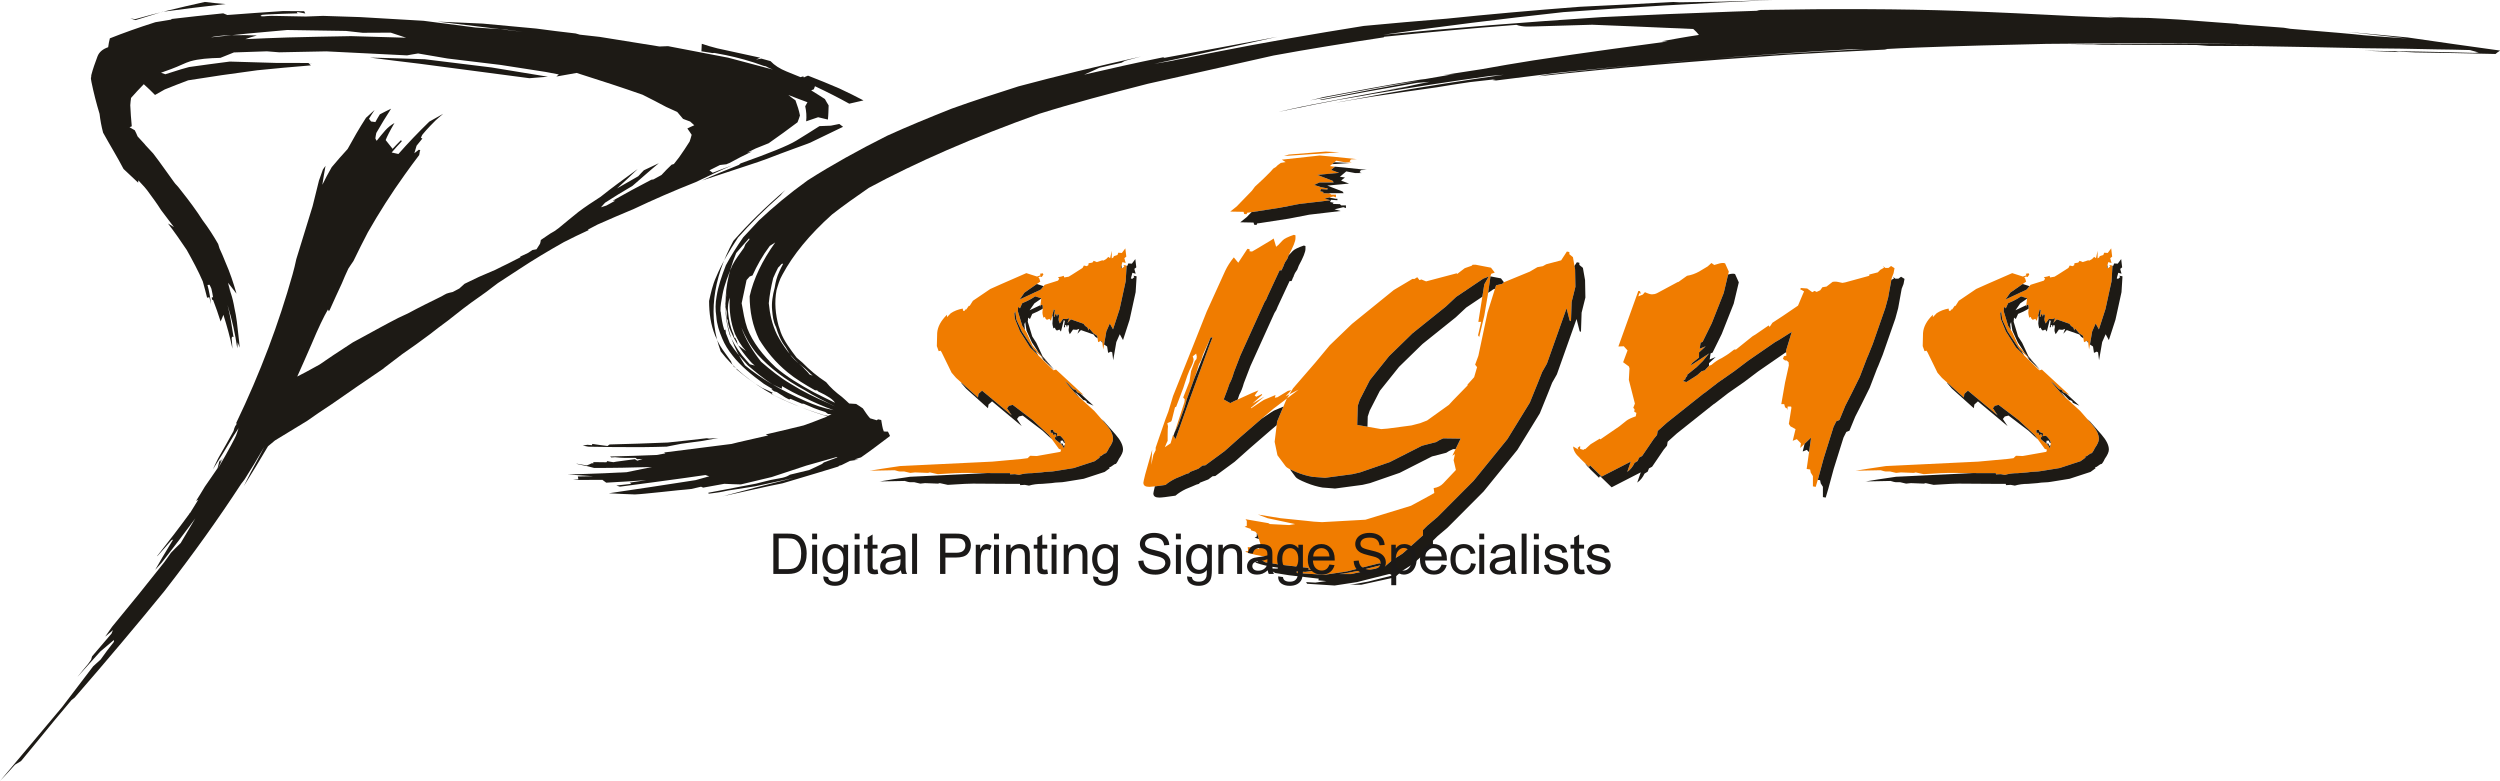
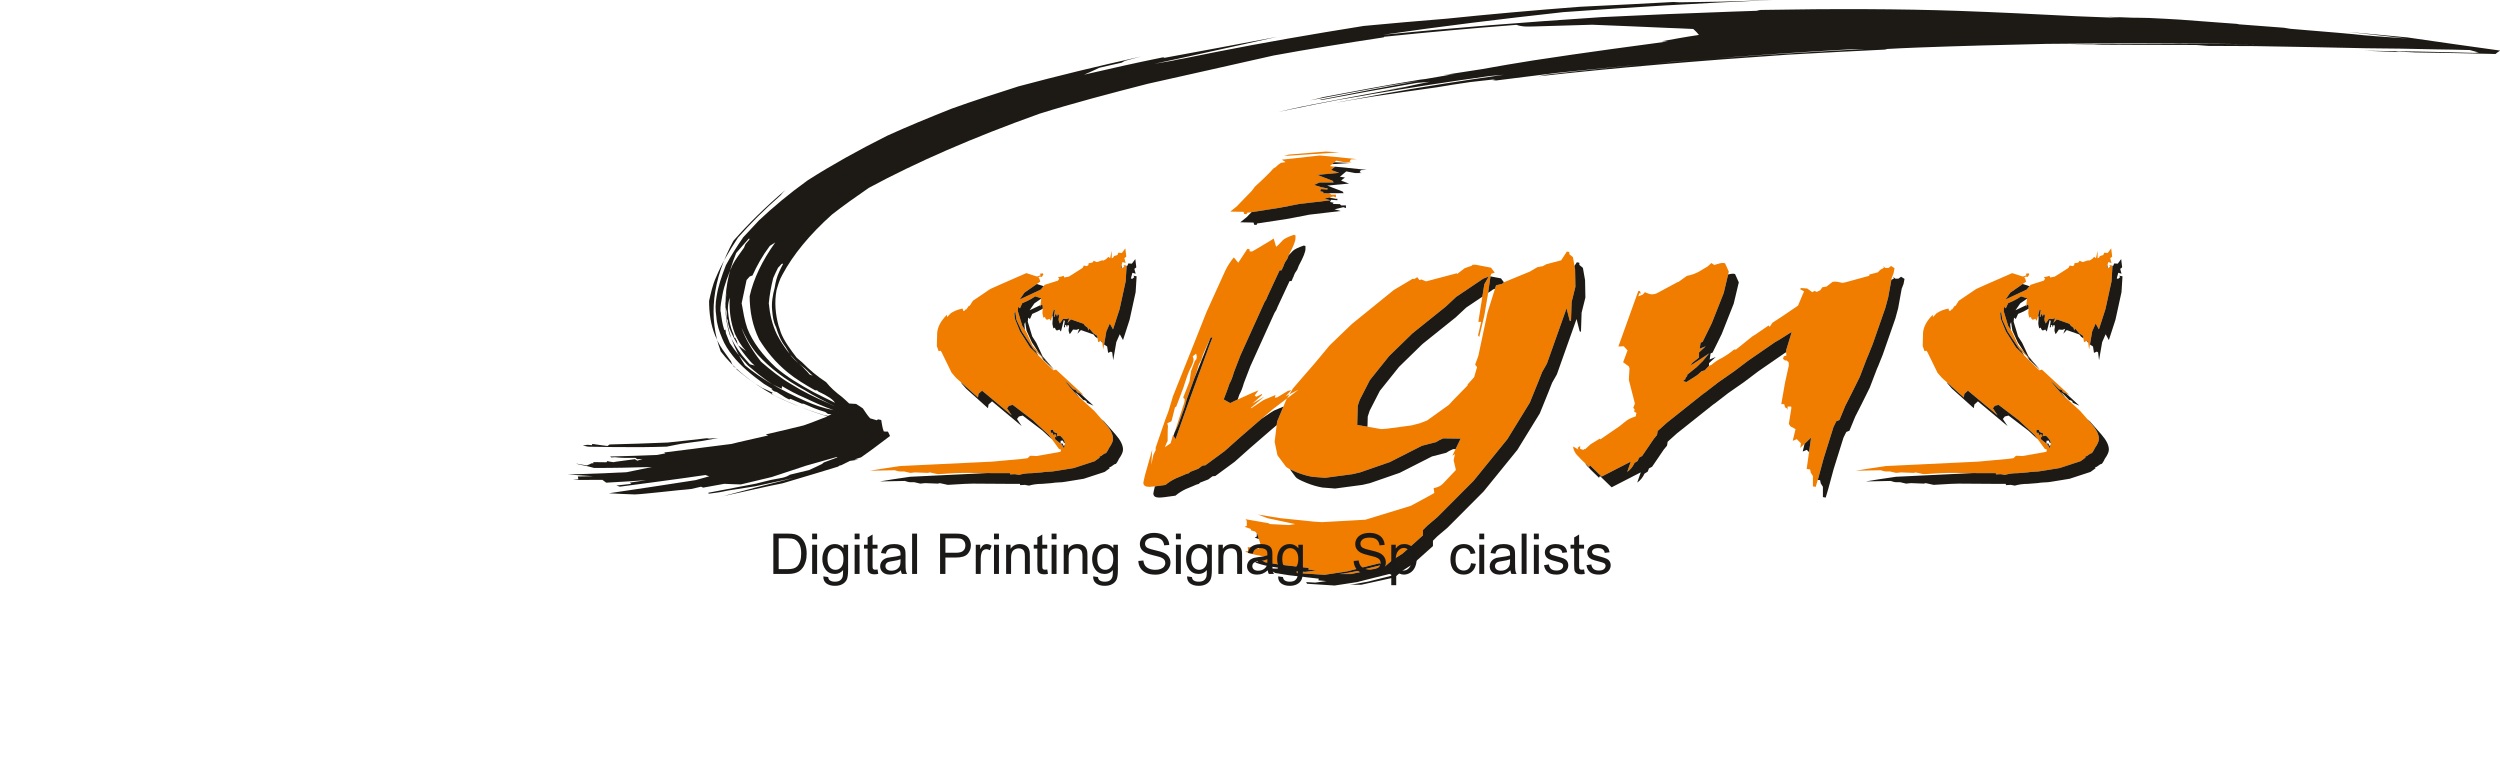
<svg xmlns="http://www.w3.org/2000/svg" xmlns:xlink="http://www.w3.org/1999/xlink" width="709.8pt" height="221.8pt" viewBox="0 0 709.8 221.8" version="1.1">
  <defs>
    <g>
      <symbol overflow="visible" id="glyph0-0">
        <path style="stroke:none;" d="M 2 0 L 2 -10 L 10 -10 L 10 0 Z M 2.25 -0.25 L 9.75 -0.25 L 9.75 -9.75 L 2.25 -9.75 Z M 2.25 -0.25 " />
      </symbol>
      <symbol overflow="visible" id="glyph0-1">
        <path style="stroke:none;" d="M 1.234 0 L 1.234 -11.453 L 5.188 -11.453 C 6.07 -11.453 6.75 -11.398 7.219 -11.297 C 7.871 -11.141 8.438 -10.863 8.906 -10.469 C 9.508 -9.957 9.957 -9.305 10.25 -8.516 C 10.551 -7.723 10.703 -6.816 10.703 -5.797 C 10.703 -4.922 10.598 -4.145 10.391 -3.469 C 10.191 -2.801 9.93 -2.246 9.609 -1.812 C 9.297 -1.375 8.949 -1.023 8.578 -0.766 C 8.203 -0.516 7.742 -0.32 7.203 -0.188 C 6.672 -0.062 6.059 0 5.375 0 Z M 2.75 -1.359 L 5.203 -1.359 C 5.949 -1.359 6.539 -1.426 6.969 -1.562 C 7.402 -1.707 7.75 -1.906 8 -2.156 C 8.363 -2.52 8.645 -3.004 8.844 -3.609 C 9.039 -4.211 9.141 -4.945 9.141 -5.812 C 9.141 -7.008 8.941 -7.93 8.547 -8.578 C 8.16 -9.223 7.684 -9.656 7.125 -9.875 C 6.719 -10.027 6.059 -10.109 5.156 -10.109 L 2.75 -10.109 Z M 2.75 -1.359 " />
      </symbol>
      <symbol overflow="visible" id="glyph0-2">
        <path style="stroke:none;" d="M 1.062 -9.844 L 1.062 -11.453 L 2.469 -11.453 L 2.469 -9.844 Z M 1.062 0 L 1.062 -8.297 L 2.469 -8.297 L 2.469 0 Z M 1.062 0 " />
      </symbol>
      <symbol overflow="visible" id="glyph0-3">
        <path style="stroke:none;" d="M 0.797 0.688 L 2.172 0.891 C 2.223 1.316 2.379 1.625 2.641 1.812 C 2.992 2.07 3.473 2.203 4.078 2.203 C 4.723 2.203 5.223 2.07 5.578 1.812 C 5.93 1.551 6.172 1.184 6.297 0.719 C 6.367 0.438 6.406 -0.164 6.406 -1.094 C 5.789 -0.363 5.023 0 4.109 0 C 2.961 0 2.074 -0.41 1.453 -1.234 C 0.828 -2.055 0.516 -3.047 0.516 -4.203 C 0.516 -4.992 0.656 -5.723 0.938 -6.391 C 1.227 -7.055 1.645 -7.57 2.188 -7.938 C 2.738 -8.301 3.379 -8.484 4.109 -8.484 C 5.086 -8.484 5.895 -8.086 6.531 -7.297 L 6.531 -8.297 L 7.828 -8.297 L 7.828 -1.125 C 7.828 0.164 7.695 1.082 7.438 1.625 C 7.176 2.164 6.758 2.594 6.188 2.906 C 5.613 3.215 4.91 3.375 4.078 3.375 C 3.086 3.375 2.285 3.148 1.672 2.703 C 1.066 2.254 0.773 1.582 0.797 0.688 Z M 1.969 -4.297 C 1.969 -3.211 2.18 -2.418 2.609 -1.922 C 3.043 -1.422 3.586 -1.172 4.234 -1.172 C 4.879 -1.172 5.422 -1.414 5.859 -1.906 C 6.293 -2.402 6.516 -3.188 6.516 -4.25 C 6.516 -5.27 6.289 -6.035 5.844 -6.547 C 5.395 -7.066 4.852 -7.328 4.219 -7.328 C 3.594 -7.328 3.059 -7.07 2.625 -6.562 C 2.188 -6.051 1.969 -5.293 1.969 -4.297 Z M 1.969 -4.297 " />
      </symbol>
      <symbol overflow="visible" id="glyph0-4">
        <path style="stroke:none;" d="M 4.125 -1.266 L 4.328 -0.016 C 3.93 0.066 3.574 0.109 3.266 0.109 C 2.754 0.109 2.355 0.027 2.078 -0.125 C 1.797 -0.289 1.598 -0.504 1.484 -0.766 C 1.367 -1.035 1.312 -1.594 1.312 -2.438 L 1.312 -7.203 L 0.281 -7.203 L 0.281 -8.297 L 1.312 -8.297 L 1.312 -10.359 L 2.719 -11.203 L 2.719 -8.297 L 4.125 -8.297 L 4.125 -7.203 L 2.719 -7.203 L 2.719 -2.359 C 2.719 -1.953 2.738 -1.691 2.781 -1.578 C 2.832 -1.461 2.914 -1.367 3.031 -1.297 C 3.145 -1.234 3.305 -1.203 3.516 -1.203 C 3.668 -1.203 3.875 -1.223 4.125 -1.266 Z M 4.125 -1.266 " />
      </symbol>
      <symbol overflow="visible" id="glyph0-5">
        <path style="stroke:none;" d="M 6.469 -1.031 C 5.945 -0.582 5.445 -0.262 4.969 -0.078 C 4.488 0.098 3.973 0.188 3.422 0.188 C 2.504 0.188 1.801 -0.035 1.312 -0.484 C 0.82 -0.93 0.578 -1.5 0.578 -2.188 C 0.578 -2.59 0.672 -2.961 0.859 -3.297 C 1.043 -3.637 1.285 -3.91 1.578 -4.109 C 1.879 -4.316 2.219 -4.473 2.594 -4.578 C 2.871 -4.648 3.289 -4.719 3.844 -4.781 C 4.977 -4.914 5.816 -5.078 6.359 -5.266 C 6.359 -5.461 6.359 -5.586 6.359 -5.641 C 6.359 -6.211 6.227 -6.613 5.969 -6.844 C 5.602 -7.164 5.066 -7.328 4.359 -7.328 C 3.703 -7.328 3.211 -7.207 2.891 -6.969 C 2.578 -6.738 2.348 -6.332 2.203 -5.75 L 0.828 -5.938 C 0.949 -6.52 1.156 -6.992 1.438 -7.359 C 1.727 -7.723 2.145 -8 2.688 -8.188 C 3.227 -8.383 3.852 -8.484 4.562 -8.484 C 5.27 -8.484 5.844 -8.398 6.281 -8.234 C 6.727 -8.066 7.055 -7.855 7.266 -7.609 C 7.473 -7.359 7.617 -7.039 7.703 -6.656 C 7.754 -6.414 7.781 -5.98 7.781 -5.359 L 7.781 -3.484 C 7.781 -2.172 7.805 -1.34 7.859 -1 C 7.918 -0.656 8.039 -0.32 8.219 0 L 6.75 0 C 6.602 -0.289 6.508 -0.633 6.469 -1.031 Z M 6.359 -4.172 C 5.848 -3.961 5.082 -3.785 4.062 -3.641 C 3.477 -3.555 3.066 -3.461 2.828 -3.359 C 2.586 -3.254 2.398 -3.098 2.266 -2.891 C 2.141 -2.691 2.078 -2.473 2.078 -2.234 C 2.078 -1.859 2.219 -1.543 2.5 -1.297 C 2.789 -1.047 3.207 -0.922 3.75 -0.922 C 4.289 -0.922 4.77 -1.035 5.188 -1.266 C 5.613 -1.504 5.926 -1.832 6.125 -2.25 C 6.277 -2.559 6.359 -3.031 6.359 -3.656 Z M 6.359 -4.172 " />
      </symbol>
      <symbol overflow="visible" id="glyph0-6">
        <path style="stroke:none;" d="M 1.031 0 L 1.031 -11.453 L 2.438 -11.453 L 2.438 0 Z M 1.031 0 " />
      </symbol>
      <symbol overflow="visible" id="glyph0-7">
        <path style="stroke:none;" d="" />
      </symbol>
      <symbol overflow="visible" id="glyph0-8">
        <path style="stroke:none;" d="M 1.234 0 L 1.234 -11.453 L 5.562 -11.453 C 6.32 -11.453 6.898 -11.414 7.297 -11.344 C 7.855 -11.25 8.328 -11.07 8.703 -10.812 C 9.086 -10.551 9.395 -10.18 9.625 -9.703 C 9.863 -9.234 9.984 -8.711 9.984 -8.141 C 9.984 -7.172 9.668 -6.348 9.047 -5.672 C 8.43 -4.992 7.309 -4.656 5.688 -4.656 L 2.75 -4.656 L 2.75 0 Z M 2.75 -6.016 L 5.719 -6.016 C 6.695 -6.016 7.391 -6.195 7.797 -6.562 C 8.211 -6.926 8.422 -7.438 8.422 -8.094 C 8.422 -8.57 8.293 -8.984 8.047 -9.328 C 7.805 -9.668 7.488 -9.895 7.094 -10 C 6.844 -10.07 6.371 -10.109 5.688 -10.109 L 2.75 -10.109 Z M 2.75 -6.016 " />
      </symbol>
      <symbol overflow="visible" id="glyph0-9">
        <path style="stroke:none;" d="M 1.047 0 L 1.047 -8.297 L 2.312 -8.297 L 2.312 -7.047 C 2.633 -7.629 2.93 -8.016 3.203 -8.203 C 3.473 -8.387 3.773 -8.484 4.109 -8.484 C 4.574 -8.484 5.055 -8.332 5.547 -8.031 L 5.062 -6.734 C 4.719 -6.93 4.371 -7.031 4.031 -7.031 C 3.727 -7.031 3.449 -6.934 3.203 -6.75 C 2.961 -6.57 2.789 -6.316 2.688 -5.984 C 2.531 -5.484 2.453 -4.934 2.453 -4.344 L 2.453 0 Z M 1.047 0 " />
      </symbol>
      <symbol overflow="visible" id="glyph0-10">
        <path style="stroke:none;" d="M 1.062 0 L 1.062 -8.297 L 2.328 -8.297 L 2.328 -7.125 C 2.93 -8.027 3.812 -8.484 4.969 -8.484 C 5.465 -8.484 5.926 -8.395 6.344 -8.219 C 6.758 -8.039 7.07 -7.805 7.281 -7.516 C 7.488 -7.223 7.633 -6.871 7.719 -6.469 C 7.77 -6.207 7.797 -5.754 7.797 -5.109 L 7.797 0 L 6.391 0 L 6.391 -5.047 C 6.391 -5.617 6.332 -6.047 6.219 -6.328 C 6.113 -6.617 5.918 -6.848 5.641 -7.016 C 5.367 -7.18 5.043 -7.266 4.672 -7.266 C 4.066 -7.266 3.543 -7.07 3.109 -6.688 C 2.68 -6.312 2.469 -5.59 2.469 -4.531 L 2.469 0 Z M 1.062 0 " />
      </symbol>
      <symbol overflow="visible" id="glyph0-11">
        <path style="stroke:none;" d="M 0.719 -3.688 L 2.156 -3.812 C 2.215 -3.238 2.375 -2.762 2.625 -2.391 C 2.871 -2.023 3.258 -1.727 3.781 -1.5 C 4.301 -1.281 4.883 -1.172 5.531 -1.172 C 6.113 -1.172 6.625 -1.254 7.062 -1.422 C 7.508 -1.598 7.836 -1.832 8.047 -2.125 C 8.262 -2.426 8.375 -2.754 8.375 -3.109 C 8.375 -3.473 8.27 -3.785 8.062 -4.047 C 7.852 -4.316 7.508 -4.547 7.031 -4.734 C 6.727 -4.848 6.051 -5.031 5 -5.281 C 3.945 -5.539 3.207 -5.781 2.781 -6 C 2.238 -6.289 1.832 -6.645 1.562 -7.062 C 1.289 -7.488 1.156 -7.969 1.156 -8.5 C 1.156 -9.07 1.316 -9.609 1.641 -10.109 C 1.973 -10.617 2.453 -11.004 3.078 -11.266 C 3.711 -11.523 4.414 -11.656 5.188 -11.656 C 6.039 -11.656 6.789 -11.512 7.438 -11.234 C 8.082 -10.961 8.578 -10.559 8.922 -10.031 C 9.273 -9.5 9.469 -8.898 9.5 -8.234 L 8.047 -8.125 C 7.961 -8.84 7.695 -9.383 7.25 -9.75 C 6.801 -10.121 6.133 -10.312 5.25 -10.312 C 4.332 -10.312 3.664 -10.145 3.25 -9.812 C 2.832 -9.477 2.625 -9.07 2.625 -8.594 C 2.625 -8.188 2.77 -7.848 3.062 -7.578 C 3.352 -7.316 4.113 -7.043 5.344 -6.766 C 6.582 -6.484 7.43 -6.238 7.891 -6.031 C 8.555 -5.727 9.047 -5.336 9.359 -4.859 C 9.68 -4.391 9.844 -3.848 9.844 -3.234 C 9.844 -2.629 9.664 -2.055 9.312 -1.516 C 8.969 -0.973 8.465 -0.551 7.812 -0.25 C 7.156 0.051 6.418 0.203 5.609 0.203 C 4.566 0.203 3.695 0.051 3 -0.25 C 2.301 -0.559 1.746 -1.02 1.344 -1.625 C 0.945 -2.227 0.738 -2.914 0.719 -3.688 Z M 0.719 -3.688 " />
      </symbol>
      <symbol overflow="visible" id="glyph0-12">
-         <path style="stroke:none;" d="M 6.734 -2.672 L 8.188 -2.5 C 7.957 -1.645 7.527 -0.98 6.906 -0.516 C 6.289 -0.047 5.504 0.188 4.547 0.188 C 3.328 0.188 2.363 -0.188 1.656 -0.938 C 0.945 -1.684 0.594 -2.734 0.594 -4.078 C 0.594 -5.473 0.953 -6.555 1.672 -7.328 C 2.387 -8.098 3.32 -8.484 4.469 -8.484 C 5.57 -8.484 6.473 -8.102 7.172 -7.344 C 7.879 -6.594 8.234 -5.535 8.234 -4.172 C 8.234 -4.086 8.234 -3.961 8.234 -3.797 L 2.047 -3.797 C 2.098 -2.879 2.352 -2.176 2.812 -1.688 C 3.277 -1.207 3.859 -0.969 4.547 -0.969 C 5.066 -0.969 5.508 -1.102 5.875 -1.375 C 6.238 -1.645 6.523 -2.078 6.734 -2.672 Z M 2.125 -4.953 L 6.75 -4.953 C 6.688 -5.648 6.508 -6.172 6.219 -6.516 C 5.77 -7.055 5.191 -7.328 4.484 -7.328 C 3.836 -7.328 3.289 -7.105 2.844 -6.672 C 2.406 -6.242 2.164 -5.668 2.125 -4.953 Z M 2.125 -4.953 " />
-       </symbol>
+         </symbol>
      <symbol overflow="visible" id="glyph0-13">
        <path style="stroke:none;" d="M 1.062 3.188 L 1.062 -8.297 L 2.344 -8.297 L 2.344 -7.219 C 2.645 -7.645 2.984 -7.961 3.359 -8.172 C 3.742 -8.379 4.207 -8.484 4.75 -8.484 C 5.457 -8.484 6.082 -8.301 6.625 -7.938 C 7.164 -7.57 7.57 -7.055 7.844 -6.391 C 8.121 -5.734 8.266 -5.008 8.266 -4.219 C 8.266 -3.363 8.105 -2.598 7.797 -1.922 C 7.492 -1.242 7.051 -0.723 6.469 -0.359 C 5.895 0.004 5.285 0.188 4.641 0.188 C 4.172 0.188 3.746 0.086 3.375 -0.109 C 3.008 -0.305 2.707 -0.555 2.469 -0.859 L 2.469 3.188 Z M 2.328 -4.109 C 2.328 -3.035 2.539 -2.242 2.969 -1.734 C 3.402 -1.223 3.93 -0.969 4.547 -0.969 C 5.168 -0.969 5.707 -1.234 6.156 -1.766 C 6.602 -2.293 6.828 -3.113 6.828 -4.219 C 6.828 -5.277 6.605 -6.07 6.172 -6.594 C 5.734 -7.121 5.211 -7.391 4.609 -7.391 C 4.016 -7.391 3.48 -7.105 3.016 -6.547 C 2.555 -5.984 2.328 -5.168 2.328 -4.109 Z M 2.328 -4.109 " />
      </symbol>
      <symbol overflow="visible" id="glyph0-14">
        <path style="stroke:none;" d="M 6.469 -3.047 L 7.859 -2.859 C 7.703 -1.91 7.309 -1.164 6.688 -0.625 C 6.07 -0.082 5.309 0.188 4.406 0.188 C 3.27 0.188 2.352 -0.18 1.656 -0.922 C 0.969 -1.668 0.625 -2.738 0.625 -4.125 C 0.625 -5.02 0.77 -5.801 1.062 -6.469 C 1.363 -7.145 1.816 -7.648 2.422 -7.984 C 3.035 -8.316 3.695 -8.484 4.406 -8.484 C 5.309 -8.484 6.051 -8.254 6.625 -7.797 C 7.195 -7.348 7.562 -6.699 7.719 -5.859 L 6.359 -5.656 C 6.223 -6.207 5.988 -6.625 5.656 -6.906 C 5.332 -7.184 4.934 -7.328 4.469 -7.328 C 3.758 -7.328 3.18 -7.07 2.734 -6.562 C 2.297 -6.062 2.078 -5.258 2.078 -4.156 C 2.078 -3.039 2.289 -2.227 2.719 -1.719 C 3.145 -1.219 3.703 -0.969 4.391 -0.969 C 4.941 -0.969 5.398 -1.133 5.766 -1.469 C 6.137 -1.809 6.375 -2.336 6.469 -3.047 Z M 6.469 -3.047 " />
      </symbol>
      <symbol overflow="visible" id="glyph0-15">
        <path style="stroke:none;" d="M 0.5 -2.484 L 1.891 -2.703 C 1.961 -2.141 2.176 -1.707 2.531 -1.406 C 2.895 -1.113 3.395 -0.969 4.031 -0.969 C 4.676 -0.969 5.156 -1.098 5.469 -1.359 C 5.777 -1.629 5.938 -1.941 5.938 -2.297 C 5.938 -2.605 5.801 -2.859 5.531 -3.047 C 5.332 -3.168 4.852 -3.328 4.094 -3.516 C 3.062 -3.773 2.34 -4 1.938 -4.188 C 1.539 -4.383 1.238 -4.648 1.031 -4.984 C 0.832 -5.316 0.734 -5.688 0.734 -6.094 C 0.734 -6.465 0.816 -6.812 0.984 -7.125 C 1.148 -7.434 1.379 -7.695 1.672 -7.906 C 1.887 -8.07 2.188 -8.207 2.562 -8.312 C 2.945 -8.426 3.352 -8.484 3.781 -8.484 C 4.434 -8.484 5.008 -8.387 5.5 -8.203 C 5.988 -8.016 6.348 -7.758 6.578 -7.438 C 6.816 -7.125 6.984 -6.695 7.078 -6.156 L 5.703 -5.969 C 5.641 -6.395 5.457 -6.727 5.156 -6.969 C 4.852 -7.207 4.43 -7.328 3.891 -7.328 C 3.242 -7.328 2.777 -7.215 2.5 -7 C 2.227 -6.789 2.094 -6.543 2.094 -6.266 C 2.094 -6.078 2.148 -5.91 2.266 -5.766 C 2.379 -5.617 2.555 -5.492 2.797 -5.391 C 2.941 -5.336 3.359 -5.215 4.047 -5.031 C 5.035 -4.77 5.727 -4.551 6.125 -4.375 C 6.52 -4.207 6.828 -3.961 7.047 -3.641 C 7.273 -3.316 7.391 -2.914 7.391 -2.438 C 7.391 -1.969 7.246 -1.523 6.969 -1.109 C 6.695 -0.703 6.301 -0.383 5.781 -0.156 C 5.27 0.07 4.691 0.188 4.047 0.188 C 2.961 0.188 2.137 -0.035 1.578 -0.484 C 1.016 -0.93 0.652 -1.598 0.5 -2.484 Z M 0.5 -2.484 " />
      </symbol>
      <symbol overflow="visible" id="glyph1-0">
-         <path style="stroke:none;" d="M 1.672 0 L 1.672 -7.5 L 7.672 -7.5 L 7.672 0 Z M 1.859 -0.188 L 7.484 -0.188 L 7.484 -7.312 L 1.859 -7.312 Z M 1.859 -0.188 " />
-       </symbol>
+         </symbol>
      <symbol overflow="visible" id="glyph1-1">
        <path style="stroke:none;" d="" />
      </symbol>
    </g>
    <clipPath id="clip1">
-       <path d="M 0 0 L 246 0 L 246 221.801 L 0 221.801 Z M 0 0 " />
-     </clipPath>
+       </clipPath>
    <clipPath id="clip2">
      <path d="M 161 0 L 709.801 0 L 709.801 141 L 161 141 Z M 161 0 " />
    </clipPath>
  </defs>
  <g id="surface1">
    <g clip-path="url(#clip1)" clip-rule="nonzero">
      <path style=" stroke:none;fill-rule:evenodd;fill:rgb(11.377%,10.205%,8.228%);fill-opacity:1;" d="M 115.301 10.711 C 110.031 10.559 104.766 10.402 99.66 10.258 C 93.488 10.367 87.477 10.484 81.676 10.637 C 77.582 10.762 73.59 10.938 69.652 11.117 C 70.664 10.75 71.781 10.387 72.953 10.07 C 69.496 9.965 68.059 9.938 68.801 9.996 C 64.602 9.918 61.621 10.125 59.863 10.613 C 66.676 9.867 73.91 9.148 81.516 8.516 C 86.996 8.594 92.582 8.676 98.223 8.785 C 99.711 8.945 101.359 9.117 102.957 9.309 C 105.562 9.305 108.223 9.289 110.938 9.27 C 112.32 9.734 113.809 10.246 115.301 10.711 Z M 235.902 35.68 C 236.648 35.543 237.5 35.348 238.297 35.195 C 238.672 35.465 238.988 35.734 239.363 36.004 C 236.488 37.422 233.512 38.836 230.477 40.293 C 230.426 40.395 228.824 40.996 225.422 42.215 C 222.863 43.133 220.211 44.148 217.762 45.094 C 216.543 45.566 214.355 46.301 211.324 47.293 C 206.215 48.965 202.281 50.266 199.301 51.254 C 202.602 49.742 206.113 48.289 209.781 46.82 C 209.891 46.699 210.102 46.535 210.262 46.395 C 218.402 43.504 223.77 41.344 226.008 39.969 C 228.344 38.531 230.531 37.195 232.66 35.809 C 233.668 35.789 234.785 35.734 235.902 35.68 Z M 104.98 16.344 C 110.086 16.461 115.301 16.648 120.566 16.816 C 127.004 17.586 133.281 18.371 139.559 19.152 C 144.984 20.043 150.305 20.926 155.57 21.785 C 153.762 21.914 152.008 22.066 150.305 22.203 C 140.09 20.871 129.77 19.504 119.184 18.102 C 114.449 17.523 109.715 16.965 104.98 16.344 Z M 148.496 9.062 C 140.465 8.109 132.43 7.137 124.238 6.129 C 128.441 6.324 132.801 6.523 137.059 6.699 C 142.059 7.152 147.168 7.629 152.219 8.105 C 155.996 8.621 159.668 9.07 163.445 9.5 C 163.766 9.602 164.242 9.734 164.617 9.84 C 166.477 10.062 168.34 10.242 170.254 10.469 C 175.949 11.383 181.586 12.293 187.227 13.199 C 187.969 13.172 188.82 13.129 189.672 13.105 C 195.473 14.234 201.164 15.332 206.75 16.379 C 211.164 17.539 215.367 18.66 219.465 19.758 C 218.828 19.492 218.137 19.246 217.656 18.965 C 217.656 18.902 217.551 18.855 217.336 18.801 C 217.125 18.75 217.02 18.723 216.859 18.715 C 213.188 17.359 209.516 16.352 206.059 15.641 C 204.996 15.422 203.879 15.211 202.812 15.027 C 202.652 15.043 202.441 15.055 202.281 15.066 C 201.219 14.906 200.207 14.75 199.145 14.566 C 199.195 13.906 199.195 13.203 199.25 12.434 C 200.688 12.934 202.121 13.328 203.664 13.727 C 207.867 14.641 211.859 15.523 215.848 16.383 C 215.367 16.574 214.996 16.727 214.625 16.898 C 215.102 16.793 215.582 16.711 216.168 16.637 C 217.02 16.867 217.922 17.105 218.773 17.359 C 219.891 18.543 221.379 19.512 223.297 20.285 C 224.68 20.844 225.902 21.371 227.285 21.906 C 227.5 21.828 227.766 21.738 228.082 21.668 C 228.082 21.773 228.137 21.883 228.242 21.992 C 228.562 21.82 228.988 21.625 229.414 21.477 C 232.551 22.711 235.586 23.922 238.297 25.109 C 240.691 26.219 243.031 27.391 245.16 28.508 C 243.777 28.82 242.449 29.141 241.117 29.438 C 238.246 27.84 235 26.18 231.383 24.48 C 231.277 24.773 231.168 25.043 231.062 25.355 C 230.742 25.449 230.531 25.586 230.316 25.66 C 231.703 26.492 232.977 27.336 234.203 28.117 C 234.52 28.723 234.895 29.312 235.266 29.926 C 235.211 31.258 235.211 32.617 235.055 33.945 C 234.148 33.73 233.242 33.5 232.285 33.285 C 231.117 33.68 230 34.074 228.883 34.445 C 229.043 33.031 228.934 31.625 228.617 30.164 C 228.828 29.793 229.043 29.398 229.254 29.027 C 227.445 28.371 225.691 27.691 223.828 26.965 C 224.465 27.508 225.156 28.008 225.848 28.484 C 226.383 29.934 226.859 31.359 227.125 32.793 C 226.914 33.441 226.699 34.094 226.434 34.719 C 223.828 36.703 221.062 38.684 218.242 40.668 C 217.02 41.164 215.793 41.664 214.57 42.145 C 213.773 42.559 212.922 42.949 212.125 43.34 C 212.551 43.23 213.027 43.102 213.508 42.992 C 211.219 44.09 209.145 45.172 207.07 46.301 C 206.75 46.395 206.484 46.531 206.273 46.629 C 205.578 46.707 204.996 46.789 204.41 46.852 C 203.398 47.34 202.387 47.855 201.43 48.348 C 201.75 48.574 202.016 48.82 202.336 49.047 C 204.09 48.332 206.004 47.645 207.816 46.973 C 204.195 48.508 200.844 50.078 197.602 51.676 C 191.27 54.18 185.469 56.711 179.992 59.309 C 176.48 60.762 173.023 62.266 169.668 63.75 C 168.711 64.23 167.809 64.734 166.902 65.199 C 166.957 65.242 167.012 65.266 167.168 65.316 C 164.723 66.43 162.383 67.574 160.094 68.742 C 155.625 71.258 151.367 73.809 147.484 76.379 C 145.465 77.715 143.391 79.055 141.367 80.371 C 140.887 80.77 140.395 81.082 139.879 81.492 C 138.797 82.352 137.598 83.238 136.367 84.09 C 132.969 86.434 130.035 88.73 127.109 91.074 C 125.301 92.367 123.652 93.668 122.004 94.945 C 120.672 95.91 119.395 96.875 118.117 97.797 C 116.789 98.738 115.512 99.617 114.234 100.52 C 112.531 101.801 110.832 103.086 109.18 104.371 C 109.074 104.48 108.914 104.586 108.809 104.691 C 103.914 107.988 99.02 111.387 94.125 114.789 C 92.902 115.613 91.625 116.438 90.402 117.262 C 89.336 118.004 88.273 118.746 87.211 119.488 C 84.176 121.328 81.145 123.195 78.059 125.059 C 77.367 125.617 76.73 126.176 76.09 126.711 C 73.91 130.43 71.621 134.215 69.227 138.008 C 69.918 136.695 70.504 135.406 71.195 134.098 C 72.527 131.68 73.805 129.258 75.027 126.887 C 73.27 129.93 71.41 133.023 69.441 136.113 C 69.121 136.547 68.75 137.004 68.43 137.438 C 62.152 147.082 54.969 157.16 46.672 167.832 C 38.957 177.289 30.5 187.352 21.188 198.074 C 20.871 198.32 20.602 198.539 20.285 198.785 C 18.742 200.629 17.199 202.453 15.656 204.301 C 12.465 208.176 9.324 212.059 5.973 216.082 C 5.387 216.438 4.855 216.773 4.27 217.109 C 2.836 218.699 1.449 220.242 0.016 221.723 C 6.133 214.492 11.984 207.457 17.676 200.691 C 20.656 196.801 23.637 192.914 26.457 189.168 C 27.148 188.527 27.84 187.91 28.582 187.246 C 29.168 186.449 29.754 185.633 30.34 184.812 C 31.031 183.953 31.668 183.066 32.359 182.207 C 32.309 182.051 32.309 181.895 32.359 181.691 C 31.031 182.793 29.809 183.895 28.477 184.977 C 26.297 187.387 24.113 189.844 21.934 192.258 C 22.945 191.016 23.953 189.73 25.02 188.488 C 25.285 188.09 25.605 187.691 25.871 187.293 C 25.977 187.004 26.031 186.672 26.137 186.359 C 27.996 184.168 29.809 182.027 31.668 179.883 C 31.773 179.551 31.934 179.219 32.094 178.887 C 31.348 179.523 30.605 180.141 29.859 180.758 C 30.5 179.852 31.191 178.898 31.828 177.949 C 37.043 171.668 41.938 165.598 46.566 159.715 C 47.258 158.793 47.895 157.871 48.535 156.949 C 49.438 156.012 50.344 155.094 51.301 154.18 C 52.684 151.832 54.066 149.484 55.449 147.184 C 52.418 151.297 49.277 155.453 45.926 159.727 C 45.289 160.449 44.703 161.109 44.062 161.789 C 45.34 159.543 46.672 157.234 48.055 154.992 C 48.426 154.379 48.801 153.785 49.172 153.172 C 49.012 153.258 48.801 153.344 48.641 153.406 C 47.363 154.914 45.98 156.426 44.648 157.934 C 44.648 157.891 44.648 157.867 44.648 157.824 C 47.949 153.641 51.086 149.566 54.012 145.543 C 53.852 145.676 53.746 145.781 53.641 145.891 C 53.695 145.871 53.746 145.848 53.852 145.828 C 54.652 144.516 55.449 143.223 56.301 141.867 C 56.035 142.016 55.875 142.125 55.664 142.23 C 56.512 140.875 57.363 139.543 58.164 138.164 C 59.387 136.441 60.555 134.676 61.781 132.91 C 61.941 132.293 62.098 131.68 62.258 131.043 C 62.367 130.867 62.473 130.715 62.633 130.496 C 62.578 130.719 62.578 130.938 62.578 131.137 C 62.844 130.723 63.059 130.328 63.324 129.895 C 62.844 130.965 62.367 132.016 61.887 133.023 C 65.184 127.371 66.758 124.273 66.992 123.703 C 67.238 123.113 67.473 122.367 67.738 121.559 C 67.258 122.277 66.781 122.969 66.355 123.668 C 64.492 126.848 62.473 130.051 60.449 133.258 C 60.93 132.23 61.406 131.18 61.941 130.129 C 63.484 127.512 64.867 124.938 66.301 122.383 C 66.41 121.902 66.566 121.441 66.781 120.984 C 66.941 120.766 67.102 120.551 67.207 120.332 C 67.152 120.242 67.102 120.199 67.047 120.129 C 73.965 105.75 79.176 91.742 83.059 77.941 C 83.484 76.484 83.805 75.043 84.125 73.582 C 85.668 68.582 87.211 63.562 88.754 58.547 C 89.336 56.113 89.977 53.699 90.562 51.266 C 90.934 50.227 91.305 49.188 91.68 48.129 C 91.891 47.785 92.156 47.426 92.422 47.082 C 92.105 48.891 91.785 50.656 91.52 52.469 C 92.316 50.809 93.223 49.113 94.18 47.465 C 95.617 45.746 97.105 44.031 98.699 42.305 C 100.297 39.371 102 36.402 103.914 33.445 C 104.711 32.715 105.512 31.965 106.363 31.215 C 105.777 32.062 105.297 32.895 104.766 33.723 C 104.926 33.973 105.137 34.242 105.352 34.492 C 105.777 34.535 106.203 34.598 106.629 34.66 C 106.574 34.633 106.629 34.57 106.629 34.551 C 107 33.844 107.426 33.164 107.852 32.461 C 108.863 31.938 109.926 31.375 111.043 30.855 C 109.555 33.129 108.172 35.449 106.84 37.75 C 106.734 38.25 106.629 38.793 106.574 39.293 C 106.68 39.516 106.789 39.762 106.945 39.984 C 107.746 38.973 108.5 38.012 109.395 37.012 C 110.094 36.227 111.043 35.465 112 34.918 C 110.672 37.195 109.871 38.801 109.5 39.77 C 110.141 40.605 110.832 41.441 111.469 42.254 C 112.215 41.438 113.012 40.617 113.863 39.781 C 113.918 39.895 114.023 40.008 114.074 40.117 C 113.066 41.188 112.109 42.238 111.203 43.293 C 111.84 43.449 112.48 43.586 113.117 43.723 C 115.832 40.629 118.758 37.574 121.895 34.527 C 123.172 33.781 124.449 33.074 125.832 32.309 C 125.141 32.953 124.355 33.508 123.707 34.152 C 121.27 36.57 120.156 37.938 119.98 38.172 C 119.73 38.508 119.66 38.832 119.504 39.152 C 119.609 39.223 119.82 39.277 119.93 39.324 C 119.395 40 118.812 40.672 118.277 41.367 C 118.066 42.078 117.852 42.789 117.641 43.5 C 118.066 43.191 118.438 42.855 118.918 42.508 C 119.023 42.555 119.234 42.609 119.395 42.656 C 119.344 42.699 119.289 42.719 119.234 42.762 C 119.129 43.191 119.129 43.605 119.023 44.016 C 117.641 45.875 116.203 47.738 114.926 49.582 C 111.043 54.992 107.586 60.453 104.445 65.957 C 103.012 68.66 101.68 71.395 100.352 74.105 C 99.871 74.832 99.34 75.559 98.914 76.246 C 98.223 77.668 97.637 79.07 97.051 80.477 C 95.883 82.957 94.766 85.445 93.648 87.93 C 93.594 88.082 93.434 88.23 93.383 88.383 C 93.273 88.203 93.223 88.027 93.113 87.871 C 91.945 89.852 90.355 93.164 88.434 97.758 C 87.16 100.801 85.719 103.852 84.391 106.914 C 84.711 106.727 85.082 106.539 85.453 106.352 C 85.934 106.102 86.465 105.852 86.945 105.578 C 88.219 104.91 89.445 104.219 90.723 103.508 C 91.305 103.152 91.84 102.75 92.422 102.348 C 93.168 101.844 93.914 101.34 94.711 100.793 C 96.465 99.613 98.328 98.398 100.191 97.203 C 101.094 96.703 102.051 96.207 102.957 95.707 C 106.309 93.883 109.605 92.039 113.117 90.246 C 114.023 89.816 114.926 89.41 115.832 88.98 C 118.863 87.332 122.109 85.734 125.406 84.121 C 125.832 83.895 126.312 83.562 126.789 83.363 C 127.324 83.141 127.801 83.09 128.066 83.012 C 128.332 82.934 128.492 82.895 128.547 82.898 C 129.133 82.59 129.77 82.242 130.41 81.914 C 130.887 81.496 131.367 81.035 131.898 80.574 C 133.281 79.926 134.664 79.254 135.996 78.605 C 137.484 77.941 139.027 77.277 140.621 76.617 C 141.793 76.008 143.016 75.441 144.238 74.836 C 145.41 74.246 146.582 73.637 147.699 73.07 C 147.75 72.988 147.75 72.922 147.699 72.855 C 148.441 72.516 149.133 72.172 149.879 71.828 C 150.305 71.543 150.785 71.277 151.156 70.988 C 151.527 70.914 151.953 70.82 152.328 70.77 C 152.645 70.242 152.965 69.734 153.336 69.184 C 153.445 68.844 153.496 68.5 153.551 68.133 C 155.414 66.863 156.316 66.27 156.211 66.328 C 156.582 66.129 156.953 65.891 157.223 65.742 C 157.645 65.508 157.805 65.375 157.859 65.312 C 158.18 65.062 158.477 64.887 158.656 64.734 C 160.5 63.211 162.328 61.68 164.242 60.16 C 166.105 58.742 168.285 57.32 170.52 55.879 C 173.82 53.234 177.438 50.609 181.055 47.988 C 179.141 49.84 177.223 51.652 175.203 53.484 C 177.172 52.34 179.191 51.176 181.215 50.035 C 181.746 49.453 182.227 48.914 182.809 48.34 C 184.195 47.668 185.684 47 187.066 46.328 C 184.461 48.449 182.117 50.609 179.566 52.781 C 176.852 54.348 174.297 55.945 171.797 57.547 C 171.371 57.98 171 58.441 170.629 58.855 C 171.105 58.703 171.637 58.527 172.172 58.355 C 173.023 57.918 173.82 57.453 174.672 56.969 C 174.457 56.984 174.191 56.973 173.98 56.965 C 177.492 54.977 181.109 52.992 184.938 51.023 C 185.152 51.012 185.312 50.977 185.523 50.941 C 186.215 50.539 187.012 50.102 187.812 49.684 C 188.664 48.711 189.672 47.746 190.684 46.762 C 190.898 46.684 191.109 46.629 191.32 46.574 C 191.801 45.949 192.332 45.309 192.812 44.664 C 193.824 43.188 194.887 41.691 195.793 40.191 C 196.004 39.559 196.215 38.926 196.375 38.27 C 196.004 37.676 195.578 37.078 195.152 36.48 C 195.738 36.164 196.43 35.875 197.121 35.562 C 196.75 35.227 196.375 34.867 195.949 34.504 C 195.207 34.258 194.621 33.996 193.93 33.75 C 193.398 33.105 192.863 32.461 192.281 31.789 C 191.27 31.336 190.207 30.859 189.141 30.359 C 187.066 29.234 184.777 28.074 182.438 26.895 C 176.797 24.906 170.52 22.867 163.711 20.707 C 161.742 21.043 159.828 21.383 157.965 21.727 C 158.23 21.523 158.391 21.336 158.656 21.133 C 157.379 20.898 156.051 20.641 154.828 20.406 C 150.57 19.75 146.367 19.113 142.113 18.43 C 137.164 17.844 132.059 17.203 127.059 16.609 C 124.238 16.125 121.473 15.664 118.703 15.18 C 117.586 15.34 116.523 15.551 115.566 15.723 C 107.852 15.324 100.191 14.973 92.637 14.582 C 88.168 14.668 83.699 14.758 79.281 14.852 C 78.059 14.727 76.891 14.668 75.773 14.57 C 72.578 14.68 69.496 14.773 66.41 14.887 C 65.078 15.398 63.801 15.91 62.578 16.426 C 59.332 16.512 56.461 16.703 54.012 17.406 C 52.629 17.805 50.926 18.762 48.586 19.609 C 47.574 19.977 46.617 20.312 45.715 20.648 C 46.141 20.801 46.512 20.953 46.938 21.082 C 48.375 20.617 49.863 20.156 51.461 19.656 C 52.152 19.469 52.895 19.258 53.695 19.031 C 57.363 18.52 61.301 17.977 65.238 17.48 C 69.547 17.621 73.855 17.738 78.219 17.859 C 81.73 17.895 85.293 17.891 88.859 17.887 C 88.434 17.91 88.008 17.91 87.582 17.934 C 87.797 18.145 88.008 18.352 88.273 18.562 C 83.008 18.992 77.898 19.453 73.059 19.949 C 66.141 20.855 59.598 21.809 53.426 22.805 C 51.086 23.672 48.906 24.543 46.777 25.398 C 45.82 25.934 44.914 26.445 44.012 26.961 C 43 25.961 41.988 24.914 40.82 23.906 C 39.543 25.223 38.32 26.523 37.203 27.805 C 37.094 28.512 37.043 29.199 36.988 29.887 C 37.094 31.891 37.203 33.852 37.414 35.859 C 37.203 35.961 36.988 36.02 36.777 36.121 C 37.309 36.41 37.785 36.676 38.266 36.988 C 38.531 37.555 38.852 38.121 39.062 38.73 C 40.871 40.695 41.562 41.438 41.137 41.039 C 41.938 41.895 42.68 42.727 43.48 43.559 C 45.605 46.309 47.441 49.027 49.438 51.738 C 49.68 52.066 49.934 52.383 50.184 52.609 C 50.469 52.871 50.875 53.434 51.512 54.238 C 53.746 57.047 55.77 59.781 57.523 62.523 C 59.227 64.777 60.664 67.039 61.941 69.273 C 62.098 69.699 62.207 70.102 62.312 70.5 C 62.949 71.805 63.43 73.059 63.961 74.336 C 65.293 77.34 66.301 80.398 67.152 83.387 C 66.355 82.367 65.559 81.324 64.758 80.281 C 64.973 81.504 65.504 82.957 66.141 84.656 C 65.824 83.652 65.398 82.645 64.973 81.613 C 65.398 82.82 65.824 84.004 66.09 85.16 C 66.301 85.918 66.41 86.695 66.566 87.473 C 67.152 90.027 67.418 92.598 67.684 95.121 C 67.844 96.316 67.953 97.512 68.059 98.707 C 67.898 98.238 67.684 97.703 67.473 97.188 C 67.473 97.762 67.418 98.336 67.367 98.887 C 66.781 94.809 65.875 90.695 64.602 86.594 C 65.398 89.621 65.824 92.68 66.301 95.699 C 66.301 95.676 66.09 95.625 65.93 95.578 C 65.875 95.73 65.824 95.84 65.77 95.969 C 65.875 96.988 65.93 97.984 65.984 99 C 65.344 95.801 64.441 92.594 63.43 89.383 C 63.215 90.016 62.898 90.648 62.633 91.281 C 61.992 89.25 61.301 87.238 60.504 85.18 C 60.449 85.137 60.289 85.109 60.184 85.059 C 60.184 84.84 60.129 84.594 60.129 84.352 C 60.238 84.398 60.398 84.406 60.504 84.453 C 60.398 83.609 60.184 82.805 60.023 81.984 C 59.863 81.602 59.707 81.242 59.492 80.859 C 59.332 80.875 59.121 80.891 58.906 80.906 C 59.387 82.691 59.707 84.516 59.918 86.355 C 59.758 85.711 59.598 85.043 59.438 84.375 C 59.227 84.434 58.961 84.492 58.801 84.531 C 58.43 82.992 58.004 81.473 57.578 79.91 C 56.301 76.949 54.703 73.973 53.004 70.945 C 51.352 68.453 49.598 65.953 47.684 63.441 C 48.266 63.797 48.801 64.148 49.383 64.48 C 48.16 62.883 46.938 61.242 45.715 59.621 C 44.543 57.734 43.121 55.863 41.777 54.012 C 41.578 53.738 40.82 52.797 39.277 51.203 C 39.277 51.445 39.223 51.668 39.223 51.867 C 37.84 50.566 36.457 49.289 35.074 47.969 C 33.316 44.582 31.191 41.156 29.273 37.668 C 28.797 35.891 28.477 34.117 28.266 32.324 C 27.359 29.32 26.594 26.355 25.977 23.332 C 25.898 22.957 25.844 22.633 25.816 22.367 C 25.789 22.07 25.816 21.898 25.977 21.84 C 25.816 21.723 25.871 21.633 25.871 21.547 C 25.977 21.504 25.891 21.449 25.922 21.324 C 26.371 19.551 27.012 17.805 27.68 16.016 C 28.129 14.805 29.168 13.926 30.711 13.402 C 30.816 12.559 30.977 11.723 31.191 10.887 C 35.074 9.344 39.383 7.801 44.117 6.305 C 45.605 6.047 47.098 5.789 48.746 5.543 C 48.691 5.496 48.641 5.449 48.586 5.402 C 53.32 4.844 58.27 4.297 63.375 3.785 C 63.75 3.934 64.066 4.086 64.547 4.262 C 69.652 3.863 74.973 3.496 80.398 3.137 C 82.367 3.172 84.391 3.188 86.359 3.18 C 86.465 3.426 86.57 3.629 86.68 3.832 C 85.879 3.703 85.082 3.531 84.285 3.379 C 84.391 3.539 84.391 3.672 84.496 3.785 C 81.41 3.867 78.434 3.973 75.559 4.121 C 74.547 4.172 74.121 4.246 74.336 4.254 C 74.336 4.254 74.281 4.254 74.281 4.297 C 74.176 4.336 74.121 4.422 73.965 4.48 C 74.016 4.57 74.07 4.605 74.336 4.629 C 74.707 4.66 75.188 4.637 75.879 4.555 C 76.355 4.496 77.422 4.488 78.965 4.535 C 81.516 4.609 84.176 4.648 86.836 4.695 C 88.434 4.645 90.031 4.598 91.73 4.508 C 95.191 4.621 98.699 4.734 102.266 4.852 C 108.172 5.195 114.184 5.551 120.246 5.902 C 125.141 6.547 130.09 7.191 135.035 7.812 C 137.695 8.016 140.465 8.176 143.281 8.363 C 144.984 8.578 146.793 8.824 148.496 9.062 Z M 38.371 5.441 C 44.332 3.742 50.926 2.152 58.164 0.555 C 60.078 0.809 61.992 0.973 64.016 1.145 C 57.738 1.859 51.777 2.594 46.141 3.348 C 43.48 4.145 40.98 4.949 38.477 5.711 C 37.945 5.551 37.469 5.395 36.988 5.215 C 37.414 5.281 37.84 5.348 38.371 5.441 Z M 38.371 5.441 " />
    </g>
    <g clip-path="url(#clip2)" clip-rule="nonzero">
      <path style=" stroke:none;fill-rule:evenodd;fill:rgb(11.377%,10.205%,8.228%);fill-opacity:1;" d="M 215.047 100.617 C 212.992 98.176 211.598 95.609 210.496 92.992 C 211.668 96.391 213.652 99.609 216.074 102.703 C 218.641 104.906 221.211 107.078 224.586 109.047 C 227.738 111.035 231.41 112.871 235.371 114.566 C 235.887 114.855 236.473 115.117 237.059 115.383 C 234.125 113.93 231.117 112.418 228.473 110.777 C 222.824 107.758 218.422 104.316 215.047 100.617 Z M 208.66 94.781 C 207.414 91.488 206.973 88.027 207.195 84.496 C 206.754 85.793 206.605 87.07 206.68 88.297 C 206.898 90.531 207.266 92.711 208.223 94.824 C 208.293 95.133 208.367 95.441 208.441 95.777 C 208.59 95.945 208.883 96.094 209.027 96.266 C 208.953 96.32 208.953 96.348 208.883 96.371 C 208.953 96.512 209.102 96.602 209.176 96.688 C 209.25 97.16 209.395 97.582 209.543 98.004 C 210.277 98.578 211.008 99.125 211.816 99.676 C 210.348 98.109 209.469 96.473 208.66 94.781 Z M 205.945 86.242 C 206.094 84.969 206.168 83.605 206.387 82.246 C 205.578 86.652 205.945 90.867 207.121 94.934 C 208 96.961 209.176 98.941 210.645 100.84 C 211.375 101.695 212.109 102.574 212.918 103.43 C 213.359 103.551 213.797 103.676 214.312 103.797 C 213.504 103.168 212.918 102.512 212.402 101.859 C 210.277 99.387 208.66 96.812 207.488 94.109 C 206.973 93.039 206.68 91.945 206.605 90.828 C 206.531 90.715 206.387 90.629 206.387 90.488 C 206.387 89.793 206.312 89.148 206.312 88.48 C 206.094 87.723 205.945 87.023 205.945 86.242 Z M 221.723 75.129 C 221.473 75.445 221.211 75.723 220.914 75.992 C 220.402 76.977 219.961 77.965 219.523 78.953 C 218.934 81.352 218.492 83.758 218.273 86.086 C 218.566 89.176 219.227 92.168 220.621 95.039 C 222.309 98.246 224.512 101.301 227.812 104.102 C 228.473 104.758 229.062 105.383 229.648 106.035 C 229.648 106.09 229.648 106.145 229.648 106.199 C 229.941 106.375 230.383 106.523 230.75 106.672 C 230.383 106.387 229.863 105.906 229.062 105.078 C 228.324 104.316 226.918 103.414 225.465 102.02 C 224.422 101.02 223.777 99.699 223.043 98.516 C 221.648 96.73 220.914 94.797 220.328 92.863 C 219.523 91.344 219.375 89.727 219.227 88.086 C 219.008 85.996 219.375 83.836 219.961 81.633 C 220.184 80.109 220.551 78.594 221.281 77.059 C 221.574 76.375 221.941 75.664 222.309 74.98 C 222.383 74.898 222.309 74.863 222.238 74.867 C 221.941 74.879 221.844 74.977 221.723 75.129 Z M 212.844 84.098 C 213.945 79.152 216.367 74.051 220.109 68.832 C 219.594 69.176 219.008 69.52 218.566 69.812 C 216.441 72.637 214.898 75.453 213.652 78.199 C 213.359 78.328 213.062 78.43 212.844 78.508 C 212.551 78.832 212.258 79.188 211.965 79.512 C 211.523 81.727 211.008 83.906 210.57 86.094 C 211.008 88.555 211.375 90.93 212.184 93.258 C 213.723 97.191 216.586 100.879 220.254 104.305 C 223.266 106.906 227.152 109.273 231.188 111.449 C 233.168 112.465 235.152 113.398 237.059 114.355 C 236.547 113.43 235.004 112.398 232.363 111.172 C 232.215 111.059 232.145 110.945 231.996 110.832 C 231.777 110.828 231.629 110.824 231.41 110.816 C 228.621 109.227 225.832 107.551 223.629 105.723 C 220.109 102.828 217.613 99.711 215.559 96.406 C 213.652 92.52 212.844 88.383 212.844 84.098 Z M 212.77 68.02 C 212.77 67.91 212.695 67.797 212.695 67.656 C 211.449 69.039 210.203 70.445 209.027 71.828 C 204.258 83.328 205.066 94.129 211.523 103.73 C 216.074 107.512 221.871 110.871 228.695 113.859 C 231.188 114.973 233.684 115.887 236.691 116.453 C 233.684 115.387 231.043 114.164 228.398 112.91 C 225.98 111.91 223.996 110.781 222.016 109.625 C 222.016 109.902 222.016 110.125 221.941 110.375 C 221.062 109.965 220.109 109.523 219.301 109.117 C 216.66 107.414 214.531 105.609 212.332 103.75 C 210.422 101.699 208.66 99.594 207.195 97.387 C 206.828 96.457 206.461 95.559 206.094 94.602 C 206.094 94.297 206.02 93.93 205.945 93.566 C 205.871 93.621 205.727 93.672 205.652 93.727 C 205.066 92.012 204.848 90.25 204.625 88.52 C 204.773 88.633 204.918 88.75 204.992 88.863 C 204.848 88.719 204.773 88.578 204.551 88.434 C 204.48 86.844 204.848 85.211 205.141 83.574 C 205.652 80.859 206.754 78.109 207.926 75.332 C 208.734 73.711 210.055 72.027 211.23 70.336 C 211.375 70.008 211.523 69.68 211.668 69.293 C 212.035 68.887 212.402 68.453 212.77 68.02 Z M 167.055 126.824 C 166.543 126.703 165.953 126.637 165.441 126.512 C 165.809 126.438 166.25 126.359 166.762 126.285 C 167.129 126.324 167.641 126.363 168.082 126.398 C 168.082 126.285 168.156 126.176 168.156 126.035 C 169.551 126.234 171.02 126.457 172.484 126.629 C 172.707 126.492 172.926 126.328 173.074 126.191 C 178.43 126.051 183.934 125.887 189.582 125.641 C 193.25 125.27 196.992 124.844 200.664 124.422 C 200.883 124.453 201.102 124.484 201.324 124.52 C 202.203 124.48 203.086 124.387 203.965 124.352 C 202.496 124.625 200.957 124.902 199.488 125.176 C 197.434 125.469 195.379 125.73 193.398 126 C 192.004 126.277 190.609 126.527 189.289 126.809 C 187.016 126.871 184.812 126.938 182.539 126.949 C 177.18 126.977 172.047 126.93 167.055 126.824 Z M 175.715 134.168 C 175.934 134.172 176.156 134.148 176.375 134.152 C 176.887 134.137 177.402 134.09 177.914 134.07 C 180.266 133.586 182.684 133.102 185.105 132.59 C 179.457 132.758 173.953 132.875 168.668 132.855 C 168.082 132.734 167.566 132.535 166.91 132.402 C 164.781 131.977 163.68 131.723 163.605 131.664 C 163.68 131.637 163.754 131.656 164.047 131.699 C 164.195 131.723 164.488 131.793 164.707 131.824 C 164.926 131.859 165.66 131.957 166.613 132.145 C 167.129 131.957 167.57 131.742 168.008 131.527 C 168.156 131.531 168.305 131.531 168.523 131.535 C 168.449 131.449 168.449 131.34 168.449 131.199 C 169.625 131.223 170.945 131.25 172.191 131.246 C 172.266 131.16 172.34 131.023 172.41 130.914 C 172.926 131.035 173.512 131.16 174.172 131.227 C 174.395 131.176 174.688 131.125 174.98 131.074 C 176.742 130.859 178.504 130.613 180.266 130.367 C 180.484 130.539 180.703 130.684 180.926 130.801 C 181.438 130.645 181.879 130.484 182.465 130.301 C 181.953 130.348 181.363 130.363 180.852 130.379 C 180.703 130.266 180.629 130.152 180.484 130.008 C 178.211 130.047 176.301 130.012 174.613 129.809 C 174.246 129.828 173.879 129.879 173.512 129.871 C 173.438 129.785 173.367 129.699 173.219 129.613 C 177.547 129.504 181.953 129.367 186.426 129.18 C 187.234 129.027 188.113 128.848 188.922 128.727 C 188.777 128.641 188.703 128.555 188.555 128.469 C 194.793 127.699 201.176 126.883 207.707 126.043 C 208.293 125.891 208.953 125.734 209.543 125.582 C 212.402 124.945 215.266 124.281 218.129 123.621 C 217.832 123.559 217.688 123.445 217.395 123.355 C 221.062 122.516 224.656 121.648 228.18 120.781 C 230.09 120.105 231.922 119.422 233.684 118.715 C 234.125 118.559 234.562 118.371 234.93 118.215 C 229.133 116.504 224.363 114.453 219.816 112.266 C 213.137 108.551 208.148 104.398 204.625 99.77 C 201.031 90.039 202.203 79.453 208.223 68.383 C 212.402 63.613 217.32 58.77 222.969 53.953 C 222.383 54.488 221.941 55.031 221.574 55.492 C 217.027 59.508 213.062 63.469 209.543 67.449 C 207.047 71.211 204.848 74.988 203.305 78.703 C 202.277 80.988 201.836 83.203 201.324 85.445 C 201.324 88.848 201.766 92.176 203.086 95.387 C 203.672 96.684 204.258 97.98 205.141 99.227 C 205.945 100.391 206.754 101.496 207.562 102.602 C 207.707 103.105 208 103.586 208.293 104.039 C 208.516 104.238 208.809 104.414 209.027 104.586 C 209.102 104.727 209.102 104.812 209.176 104.922 C 211.375 106.73 213.504 108.477 216.367 110.102 C 217.395 110.543 218.348 111.039 219.375 111.508 C 219.301 111.645 219.082 111.777 219.008 111.887 C 223.41 114.129 228.254 116.125 233.977 117.859 C 234.344 117.926 234.711 117.988 235.078 118.078 C 235.445 117.922 235.812 117.766 236.105 117.605 C 235.738 117.598 235.371 117.559 235.078 117.527 C 234.859 117.355 234.562 117.18 234.344 116.984 C 231.996 116.293 230.09 115.473 228.18 114.625 C 228.035 114.648 227.887 114.645 227.668 114.613 C 226.641 114.172 225.465 113.703 224.438 113.234 C 224.293 113.316 224.219 113.367 224.07 113.422 C 223.41 113.102 222.75 112.781 222.238 112.406 C 222.309 112.465 222.457 112.496 222.531 112.551 C 221.871 112.176 221.211 111.746 220.551 111.312 C 220.328 111.25 220.109 111.191 219.816 111.102 C 219.594 110.93 219.301 110.754 219.008 110.555 C 219.156 110.5 219.301 110.504 219.375 110.48 C 218.566 109.988 217.688 109.496 216.879 108.977 C 213.43 106.473 210.203 103.809 208 100.969 C 206.754 99.406 205.727 97.793 205.066 96.133 C 204.184 94.105 203.523 92.027 203.379 89.852 C 203.086 88.004 203.086 86.137 203.453 84.195 C 203.891 81.285 204.918 78.332 206.094 75.305 C 207.488 72.703 209.176 70.023 211.008 67.383 C 212.477 65.785 214.02 64.168 215.484 62.574 C 219.523 58.785 224.07 54.965 229.355 51.172 C 236.031 46.914 243.59 42.691 251.883 38.539 C 257.531 35.957 263.77 33.402 270.227 30.836 C 276.098 28.719 282.555 26.629 289.156 24.523 C 300.164 21.586 311.684 18.762 324.012 16.039 C 322.398 16.438 320.93 16.867 319.391 17.27 C 319.023 17.445 318.73 17.625 318.438 17.805 C 316.234 18.262 314.18 18.781 312.125 19.242 C 310.73 19.898 309.266 20.578 307.797 21.203 C 314.914 19.547 322.18 17.902 330.25 16.266 C 330.324 16.324 330.398 16.352 330.617 16.418 C 340.672 14.598 351.309 12.551 362.684 10.441 C 350.281 13.141 338.984 15.75 327.684 18.125 C 329.441 17.812 331.203 17.504 332.965 17.219 C 333.551 17.055 334.508 16.875 336.047 16.609 C 340.012 15.793 343.164 15.172 345.219 14.766 C 358.426 12.145 372.59 9.699 387.191 7.363 C 394.898 6.637 402.82 5.938 410.746 5.301 C 422.707 4.062 435.258 2.941 448.465 1.93 C 453.16 1.684 458.148 1.453 463.066 1.207 C 466.957 0.992 470.992 0.785 475.102 0.566 C 475.613 0.598 476.273 0.605 476.863 0.656 C 480.898 0.578 484.934 0.5 489.117 0.461 C 493.738 0.293 498.434 0.148 503.352 0 C 482.219 0.895 462.848 2.074 443.914 3.438 C 426.082 5.387 408.766 7.527 392.695 9.871 C 411.922 7.957 432.98 6.293 454.773 4.859 C 466.809 4.258 479.43 3.734 492.125 3.289 C 494.324 3.195 496.527 3.137 498.801 3.066 C 499.094 2.957 499.391 2.879 499.902 2.824 C 520.742 2.445 539.75 2.516 556.039 3.086 C 566.898 3.469 578.051 4.02 589.426 4.605 C 593.387 4.773 597.645 4.898 601.898 5.09 C 600.727 4.977 599.551 4.863 598.523 4.762 C 600.727 4.848 603 4.922 605.348 5.023 C 606.891 5.016 608.43 5.074 610.191 5.102 C 613.055 5.223 615.988 5.402 618.996 5.574 C 622.445 5.812 625.969 6.078 629.562 6.367 C 631.324 6.5 633.012 6.613 635.066 6.773 C 635.289 6.809 635.508 6.875 635.727 6.91 C 639.836 7.234 644.02 7.551 648.422 7.875 C 649.008 7.957 649.598 8.07 650.258 8.176 C 661.852 9.117 668.82 9.73 670.875 9.984 C 672.121 10.141 676.086 10.398 683.422 10.926 C 677.48 10.266 671.977 9.656 666.398 9.035 C 671.977 9.523 677.773 10.09 683.57 10.633 C 692.305 11.906 700.887 13.121 709.84 14.359 C 709.254 14.707 708.887 15.035 708.52 15.328 C 700.742 15.148 692.965 14.98 685.699 14.887 C 683.645 14.762 681.883 14.699 680.121 14.605 C 680.27 14.652 680.637 14.703 681.004 14.789 C 677.699 14.633 674.473 14.543 671.242 14.383 C 681.371 14.531 691.715 14.703 702.648 15.023 C 702.941 14.984 703.234 14.906 703.75 14.906 C 702.871 14.648 702.062 14.445 701.254 14.211 C 697.879 14.125 694.578 14.031 691.496 14.012 C 684.598 13.84 678.215 13.746 671.977 13.703 C 661.262 13.453 650.695 13.277 640.129 13.09 C 635.727 13.09 631.398 13.055 626.996 13.031 C 625.82 12.938 624.719 12.863 623.547 12.773 C 613.273 12.727 602.926 12.715 592.727 12.766 C 590.82 12.727 589.203 12.707 587.516 12.703 C 589.57 12.688 592.066 12.672 594.562 12.656 C 595.223 12.621 595.809 12.566 596.762 12.555 C 611.438 12.441 625.969 12.418 640.938 12.57 C 620.465 12.266 600.434 12.238 580.988 12.457 C 568.73 12.73 556.406 13.043 544.297 13.504 C 540.996 13.633 538.059 13.77 535.125 13.941 C 535.344 13.969 535.637 14.016 535.859 14.047 C 526.465 14.496 517.074 14.988 507.68 15.52 C 482.586 17.223 458.445 19.262 436.723 21.676 C 437.531 21.516 438.41 21.348 439.363 21.168 C 450.594 19.824 462.555 18.641 475.32 17.492 C 492.125 16.09 510.469 14.934 529.328 13.93 C 528.008 13.945 526.906 13.961 525.879 13.965 C 495.426 15.664 467.91 17.977 441.934 20.699 C 436.211 21.406 430.414 22.125 424.762 22.852 C 424.395 22.793 424.027 22.793 423.734 22.727 C 424.027 22.68 424.324 22.574 424.688 22.488 C 422.27 22.758 419.773 23.039 417.426 23.301 C 413.902 23.805 410.82 24.297 407.887 24.797 C 401.574 25.66 395.41 26.562 389.246 27.492 C 385.797 28.043 382.422 28.613 379.195 29.184 C 380.59 28.906 382.055 28.613 383.598 28.367 C 386.605 27.801 389.539 27.246 392.551 26.68 C 403.336 24.754 414.781 22.949 426.965 21.227 C 425.57 21.336 424.324 21.449 423 21.574 C 411.188 23.211 400.035 24.945 389.613 26.699 C 389.613 26.699 388.734 26.871 386.898 27.191 C 384.992 27.527 382.863 27.867 380.148 28.332 C 377.875 28.723 371.637 29.977 362.758 31.812 C 364.887 31.332 368.262 30.52 372.516 29.695 C 388.293 26.637 397.391 25.027 399.742 24.652 C 397.246 24.996 394.824 25.414 392.477 25.762 C 394.676 25.379 396.879 24.996 399.301 24.609 C 401.207 24.16 403.484 23.707 405.906 23.23 C 404.582 23.332 403.484 23.453 402.309 23.527 C 392.988 25.113 384.109 26.742 375.16 28.41 C 375.012 28.406 374.863 28.371 374.719 28.34 C 383.965 26.488 393.211 24.656 403.188 22.902 C 399.594 23.453 396.07 23.996 392.918 24.562 C 385.797 25.855 378.828 27.176 371.855 28.523 C 373.176 28.227 374.426 27.914 375.746 27.562 C 384.625 25.875 393.43 24.199 403.336 22.594 C 403.777 22.551 404.145 22.52 404.656 22.438 C 406.566 22.102 408.547 21.75 410.453 21.441 C 411.188 21.293 411.996 21.164 412.949 21.039 C 411.848 21.129 410.895 21.227 409.867 21.309 C 413.391 20.766 416.984 20.184 420.727 19.633 C 425.277 18.781 430.414 17.949 435.402 17.141 C 442.668 16.051 449.934 14.961 457.711 13.91 C 462.992 13.203 468.203 12.48 473.414 11.789 C 472.824 11.762 472.312 11.758 471.727 11.73 C 475.102 11.125 478.477 10.488 482.363 9.922 C 481.926 9.359 481.41 8.785 480.75 8.23 C 478.258 8.129 475.836 7.984 473.34 7.914 C 466.297 7.586 459.176 7.312 452.059 7.023 C 447.656 7.145 443.402 7.258 438.926 7.41 C 435.77 7.52 433.934 7.555 433.348 7.539 C 432.469 7.512 431.293 7.363 430.559 7.055 C 417.203 8.086 404.805 9.207 392.988 10.441 C 392.918 10.484 392.844 10.551 392.918 10.598 C 381.91 12.266 371.418 13.957 361.582 15.762 C 348.891 18.602 337.293 21.262 325.922 23.777 C 315.133 26.547 304.496 29.34 295.102 32.297 C 276.242 39.039 260.102 46.094 246.672 53.336 C 243.074 55.816 239.48 58.355 236.25 60.879 C 229.793 66.66 225.172 72.344 222.164 77.945 C 221.281 79.449 220.914 80.91 220.477 82.367 C 219.816 85.879 220.184 89.277 221.062 92.523 C 221.281 93.141 221.504 93.699 221.648 94.289 C 222.602 96.84 224.438 99.246 226.199 101.566 C 226.785 102.051 227.301 102.508 227.812 102.938 C 229.723 104.898 231.922 106.781 234.562 108.508 C 235.738 110.004 237.277 111.371 239.039 112.688 C 239.773 113.312 240.434 113.938 241.094 114.559 C 241.754 114.629 242.414 114.645 243.074 114.688 C 243.738 115.117 244.398 115.52 244.984 115.949 C 245.645 116.906 246.23 117.887 247.039 118.762 C 247.699 118.969 248.285 119.148 248.945 119.328 C 249.02 119.219 249.168 119.141 249.312 119.059 C 249.605 119.121 249.902 119.184 250.195 119.246 C 250.414 120.355 250.488 121.461 250.926 122.492 C 251.293 122.527 251.66 122.562 252.102 122.547 C 252.32 122.992 252.543 123.383 252.688 123.773 C 252.543 123.883 252.395 123.988 252.32 124.07 C 249.754 126.004 247.332 127.863 244.469 129.852 C 243.809 130.086 243.148 130.266 242.562 130.449 C 243.004 130.484 243.371 130.492 243.738 130.5 C 242.93 130.621 242.121 130.742 241.316 130.863 C 240.508 131.266 239.699 131.664 238.895 132.062 C 238.672 132.141 238.453 132.164 238.234 132.242 C 238.16 132.324 238.086 132.406 238.012 132.461 C 235.957 133.086 233.832 133.707 231.777 134.359 C 228.547 135.297 225.391 136.262 222.164 137.23 C 221.062 137.457 219.961 137.688 218.789 137.914 C 214.238 138.941 209.617 139.941 205.141 140.918 C 208.148 140.137 211.23 139.277 214.312 138.473 C 217.98 137.539 221.648 136.609 225.32 135.707 C 221.648 136.496 217.98 137.289 214.312 138.082 C 211.742 138.48 209.176 138.902 206.68 139.277 C 205.871 139.43 205.066 139.637 204.258 139.762 C 203.23 139.938 202.203 140.027 201.176 140.176 C 201.176 140.094 201.176 139.98 201.102 139.898 C 205.578 139.031 210.129 138.199 214.68 137.309 C 216.074 136.977 217.539 136.551 218.934 136.25 C 220.402 135.938 221.426 135.828 222.164 135.645 C 223.113 135.414 223.703 135.148 224.293 134.77 C 226.051 134.332 227.887 133.898 229.723 133.461 C 230.969 132.875 232.215 132.32 233.391 131.73 C 233.535 131.598 233.758 131.434 233.902 131.297 C 235.227 130.828 236.547 130.328 237.793 129.852 C 237.645 129.824 237.574 129.793 237.5 129.766 C 235.664 130.281 233.758 130.797 231.848 131.367 C 230.82 131.652 229.867 131.938 228.914 132.199 C 225.684 133.273 222.383 134.344 219.082 135.449 C 216.145 136.145 213.285 136.84 210.348 137.535 C 208.809 137.504 207.195 137.449 205.652 137.363 C 203.598 137.742 201.617 138.094 199.637 138.449 C 199.414 138.359 199.195 138.273 199.047 138.188 C 198.094 138.418 197.141 138.625 196.262 138.832 C 195.086 138.949 193.84 139.094 192.59 139.184 C 189.438 139.543 186.207 139.848 183.199 140.156 C 182.172 140.25 181.219 140.344 180.266 140.383 C 177.77 140.309 175.348 140.18 172.852 140.051 C 180.996 138.855 189.215 137.613 197.508 136.316 C 198.828 135.953 200.074 135.613 201.398 135.223 C 201.031 135.129 200.59 135.012 200.297 134.867 C 198.242 135.16 196.262 135.457 194.277 135.727 C 188.113 136.586 182.023 137.395 176.008 138.176 C 175.715 138.059 175.348 137.969 174.98 137.852 C 176.449 137.684 177.844 137.539 179.238 137.371 C 179.09 137.254 178.941 137.141 178.797 137.027 C 180.336 136.773 181.879 136.582 183.492 136.332 C 179.531 136.621 175.789 136.828 172.117 137.039 C 171.75 136.781 171.387 136.523 171.02 136.234 C 168.23 136.266 165.516 136.273 162.727 136.277 C 163.238 136.23 163.68 136.152 164.195 136.078 C 164.195 135.828 164.121 135.543 164.047 135.289 C 165.516 135.289 166.91 135.234 168.449 135.207 C 165.953 135.047 163.605 134.891 161.184 134.703 C 164.633 134.629 168.008 134.496 171.531 134.367 C 172.926 134.285 174.32 134.227 175.715 134.168 Z M 175.715 134.168 " />
    </g>
    <path style=" stroke:none;fill-rule:evenodd;fill:rgb(94.139%,48.631%,0%);fill-opacity:1;" d="M 299.215 122.66 L 298.938 122.043 L 298.297 122.09 L 298.297 122.875 L 298.848 122.875 L 299.121 123.562 L 299.645 123.207 L 299.918 124.18 L 299.551 124.039 L 299.551 124.68 C 299.734 124.867 300.105 125.152 300.656 125.582 C 301.359 126.031 301.852 126.625 302.066 127.312 C 302.25 126.766 302.34 126.27 302.34 125.867 C 302.34 125.25 301.91 124.535 300.992 123.707 L 300.012 123.848 L 300.195 123.066 Z M 318.523 71.82 L 319.504 70.516 L 319.781 72.867 L 319.23 73.293 L 319.598 74.668 L 318.68 74.41 L 318.25 76 L 318.617 76.141 L 319.23 75.645 L 318.953 75.238 L 319.781 75.383 L 319.875 75.453 L 319.598 79.891 L 317.883 87.746 L 316.012 93.516 L 315.094 91.852 L 314.109 94.086 L 313.223 99.234 L 312.945 97.004 L 312.578 96.789 L 311.781 97.145 L 311.508 95.344 L 310.434 94.629 L 309.27 93.254 L 308.992 93.801 L 308.809 93.039 L 308.102 92.543 L 307.645 91.926 L 304.059 90.668 L 303.078 91.711 L 303.598 90.336 L 302.801 90.594 L 301.82 90.523 L 300.902 91.852 C 300.688 91.426 300.562 91.023 300.562 90.594 C 300.562 90.383 300.594 90.191 300.656 90.051 L 300.656 89.359 L 300.289 89.219 L 300.105 89.906 L 299.918 89.289 L 299.551 89.219 L 299.551 89.836 L 299.215 89.906 L 299.492 88.102 L 299.215 87.82 L 298.387 91.094 L 297.957 90.523 L 297.223 90.809 L 296.793 90.383 L 296.703 89.977 L 296.242 90.191 C 296.059 89.48 295.965 89.027 295.965 88.793 L 296.059 87.414 C 296.059 87.035 296.027 86.75 295.965 86.559 L 295.629 86.559 L 295.352 87.129 L 295.629 84.684 L 293.91 84.141 L 292.84 84.828 C 292.227 85.207 291.367 85.613 290.234 86.086 L 289.59 87.535 L 289.07 87.129 L 288.977 88.316 L 290.234 92.469 L 291.398 94.297 L 293.176 98.121 L 296.793 102.344 L 298.754 104.102 L 296.793 102.273 L 293.453 99.164 L 290.141 94.156 L 288.609 90.809 L 288.242 88.387 L 287.996 89.004 L 288.148 90.523 L 289.59 94.086 L 292.473 98.664 L 294.281 100.398 L 299.121 105.145 L 299.828 104.93 L 307.645 112.148 L 305.773 111.316 L 305.59 110.84 L 305.039 110.555 L 304.762 110.555 L 303.078 108.824 L 302.34 108.254 L 305.684 112.098 L 310.711 116.68 L 313.926 120.359 C 315.305 121.949 316.012 123.348 316.012 124.605 C 316.012 125.297 315.613 126.176 314.848 127.242 C 314.785 127.336 314.695 127.527 314.57 127.812 C 314.508 127.953 314.418 128.074 314.324 128.215 C 314.234 128.355 314.141 128.5 314.02 128.641 L 313.559 128.785 L 312.578 129.473 L 312.059 129.688 L 312.242 129.898 L 310.801 130.945 L 304.855 132.891 L 299.734 133.723 L 298.754 133.863 L 296.793 133.984 L 295.691 134.125 L 293.023 134.34 C 291.645 134.34 290.418 134.504 289.316 134.836 L 288.148 134.625 L 286.801 134.695 L 286.738 134.34 L 283.766 134.34 L 273.438 134.266 L 271.109 134.34 L 266.266 134.625 L 263.996 134.125 L 263.477 134.266 L 259.797 134.125 L 258.449 134.266 L 256.73 133.863 L 255.477 133.863 C 255.293 133.863 254.801 133.746 254.035 133.508 L 246.953 133.648 L 250.449 133.082 L 255.566 132.32 L 281.773 131.062 L 290.051 130.305 L 291.766 130.09 L 292.473 129.402 L 294.371 129.473 L 301.086 128.285 L 301.27 127.668 L 300.656 127.457 L 297.773 123.492 L 293.176 119.242 L 287.535 114.949 L 286.465 115.207 L 285.914 115.922 L 287.262 117.938 L 278.832 110.914 L 277.82 111.812 L 277.668 112.859 L 271.445 107.281 L 270.188 105.832 L 267.336 99.996 L 267.062 99.566 L 266.512 99.711 L 265.988 98.262 L 266.082 94.559 C 266.203 92.805 267.125 91.07 268.871 89.359 L 268.871 90.051 L 269.941 88.934 C 270.895 88.293 272.027 87.844 273.344 87.605 L 273.438 88.246 L 273.898 88.246 L 274.051 87.891 L 274.328 87.891 L 275.062 86.844 L 275.309 86.844 L 276.227 85.398 L 281.16 82.051 L 284.289 80.652 L 291.398 77.543 L 294.434 78.516 L 295.445 78.16 L 295.262 77.73 L 296.059 77.59 L 296.242 77.945 L 295.781 78.633 L 295.262 78.516 L 294.801 78.777 L 295.078 79.059 L 295.352 79.961 L 290.848 83.094 L 289.5 85.043 L 295.535 82.195 L 296.609 80.863 L 300.379 79.676 L 300.746 79.133 L 300.379 78.703 L 301.359 78.516 L 302.004 78.301 L 302.156 78.777 L 303.414 78.562 L 304.426 77.945 L 307.367 76.07 L 307.734 75.383 L 308.531 75.57 L 308.992 75.309 L 309.086 74.742 L 310.156 74.551 L 310.523 74.051 L 311.414 74.41 L 312.945 73.91 L 313.312 73.98 L 314.109 73.508 L 314.664 72.938 L 315.184 73.293 L 315.645 71.203 L 315.645 73.363 L 316.102 73.078 L 316.258 72.723 L 317.27 72.391 L 317.512 71.75 Z M 343.566 97.551 L 344.273 95.816 L 343.75 95.816 L 341.574 100.613 L 341.055 102.273 L 340.41 103.391 L 339.703 105.762 L 336.914 113.477 L 336.363 115.492 L 334.492 120.645 L 333.852 122.043 L 333.512 122.734 L 336.301 114.117 L 336.363 113.332 L 335.934 112.859 L 337.711 108.324 L 338.172 105.336 L 339.246 102.488 L 339.703 101.941 L 339.797 101.254 L 339.613 100.398 L 338.633 101.18 C 338.816 101.633 338.879 101.941 338.879 102.082 C 338.879 102.629 338.508 103.648 337.711 105.145 C 337.375 105.879 336.914 107.137 336.363 108.895 C 336.148 109.68 335.812 110.605 335.383 111.672 L 333.941 115.492 L 333.605 115.637 L 332.688 119.316 L 332.5 119.672 L 331.43 120.145 L 331.613 121.047 C 331.551 121.426 331.52 122.211 331.52 123.422 L 331.52 125.152 L 331.246 125.723 L 330.723 126.98 L 332.348 125.867 L 333.055 123.492 L 333.758 124.68 L 337.559 113.973 L 343.383 98.047 Z M 367.352 66.672 L 367.812 66.812 L 367.812 67.645 C 367.812 68.5 367.168 70.066 365.91 72.391 C 365.695 72.984 365.543 73.363 365.484 73.508 L 364.84 74.48 C 364.84 74.48 364.715 74.742 364.473 75.309 C 364.473 75.406 364.473 75.477 364.441 75.523 C 364.41 75.57 364.348 75.668 364.227 75.855 C 364.227 75.902 364.195 76 364.133 76.141 C 364.074 76.285 363.98 76.496 363.859 76.758 L 363.305 76.758 L 359.902 84.07 L 359.535 84.969 L 359.016 85.801 L 352.18 100.895 L 350.309 105.762 C 349.941 107.113 349.512 108.184 349.055 108.965 L 348.41 110.84 L 347.43 113.406 L 349.297 114.449 L 350.371 113.902 L 355.582 111.531 L 357.297 110.84 L 356.227 112.289 L 356.684 112.645 L 357.852 112.098 L 358.188 111.887 L 358.371 112.098 L 355.582 114.59 L 359.016 112.574 L 355.152 115.777 L 355.246 115.922 L 357.852 114.164 L 358.832 113.547 L 362.141 112.148 L 361.957 112.93 L 362.691 112.789 L 364.41 111.742 L 365.668 110.984 L 366.648 110.77 L 365.023 112.504 L 368.699 110.629 L 361.621 115.992 L 357.941 119.102 L 351.996 124.25 L 347.703 128.074 L 342.219 132.109 L 341.422 132.18 L 340.227 133.082 L 337.895 133.984 L 337.559 134.34 L 336.824 134.551 L 335.566 135.098 L 333.852 135.809 C 332.715 136.355 331.734 136.973 330.906 137.684 C 328.516 138.043 326.984 138.23 326.309 138.23 C 325.176 138.23 324.625 137.852 324.625 137.043 C 324.625 136.879 324.809 136.07 325.145 134.695 L 327.137 127.668 L 326.863 131.965 L 327.477 129.117 L 328.117 127.812 L 328.117 127.098 L 330.906 118.98 L 331.703 116.895 L 333.055 112.43 L 338.969 97.621 L 342.586 88.508 L 347.859 76.902 C 348.473 75.594 349.27 74.336 350.309 73.078 L 351.566 74.598 L 354.082 70.777 L 354.234 70.633 L 354.785 70.777 L 354.785 71.348 L 355.488 71.418 L 356.84 70.633 L 360.883 68.215 L 361.621 67.715 L 362.324 70.09 C 362.387 69.992 362.57 69.828 362.875 69.613 C 363 69.52 363.062 69.449 363.09 69.402 C 363.121 69.352 363.152 69.305 363.215 69.258 L 364.133 68.285 C 364.594 67.762 365.695 67.242 367.352 66.672 Z M 363.949 45.332 L 374.707 44.148 L 378.664 44.504 L 385.223 45.191 L 383.535 45.262 L 383.168 45.879 L 383.781 46.094 L 381.91 46.094 L 379.398 45.617 L 377.59 47.137 L 379.031 47.352 L 378.141 48.039 L 377.957 48.254 L 380.195 49.082 L 374.004 49.652 L 378.324 51.316 L 378.664 51.812 L 374.617 51.812 L 373.113 52.5 L 374.984 53.117 L 376.426 53.402 L 376.883 53.402 L 376.883 53.809 L 375.074 53.688 L 374.801 54.305 L 375.812 54.52 L 375.535 54.852 L 377.59 54.922 L 377.957 55.277 L 379.305 55.277 L 379.305 56.039 L 378.57 55.777 L 376.059 56.395 L 377.773 56.867 L 368.883 57.914 L 363.121 59.027 L 354.508 60.359 L 354.172 60.359 L 353.895 60.832 L 353.254 60.762 L 353.16 60.43 L 353.07 60.145 L 349.297 60.074 L 351.105 58.625 L 355.43 54.164 L 356.316 52.977 C 356.379 52.93 356.777 52.547 357.574 51.812 C 358.156 51.289 359.199 50.316 360.609 48.871 L 361.527 47.848 L 362.234 47.422 L 362.785 46.875 L 363.672 46.234 L 363.766 46.234 L 365.023 46.023 Z M 365.91 43.887 L 376.426 43.031 L 380.285 43.246 L 366.738 44.148 L 364.562 44.289 Z M 443.242 73.91 L 444.867 71.418 L 445.574 71.559 L 445.574 72.176 L 446.586 73.008 L 447.199 76.496 L 447.289 81.434 L 446.219 85.73 L 446.031 91.164 L 445.664 91.023 L 444.777 87.535 L 440.211 100.398 L 439.199 103.246 L 437.848 105.621 L 436.777 108.324 L 434.355 114.305 L 427.98 124.68 L 418.387 136.5 L 408.148 146.777 L 405.266 149.219 L 404.012 150.477 L 404.012 151.996 L 398.25 157.148 L 395.305 159.023 L 393.129 160.898 L 383.629 162.988 L 380.285 162.988 L 381.48 162.844 L 385.59 162.086 L 392.793 160.281 L 391.629 159.926 L 384.883 161.609 L 382.465 162.227 L 376.086 163.199 L 368.27 162.703 L 367.996 162.227 L 370.602 162.371 L 373.758 161.941 L 371.488 161.727 L 371.582 161.254 L 363.152 160.281 L 359.199 159.641 L 357.055 158.336 L 359.902 158.406 L 359.996 158.121 C 357.605 157.836 355.52 157.387 353.711 156.719 L 353.621 156.531 L 354.355 156.461 L 354.266 155.344 L 355.613 155.414 L 357.391 155.891 L 357.941 154.703 L 356.961 151.594 L 356.41 150.953 L 355.152 150.551 L 355.152 150.195 L 353.375 149.578 L 353.988 149.293 L 353.988 147.891 L 353.621 147.418 L 360.086 148.531 L 360.547 148.793 L 366.035 149.078 L 367.719 148.793 L 359.902 147.133 L 357.145 146.086 L 363.613 147.133 L 371.062 147.891 L 373.023 148.105 L 375.352 148.246 L 387.672 147.559 L 400.609 143.594 L 405.637 140.867 L 407.23 139.965 L 407.043 138.586 C 408.211 138.398 409.098 137.945 409.742 137.258 L 413.359 133.438 L 412.715 130.66 L 413.082 128.926 L 412.348 129.402 L 414.707 124.535 L 409.742 124.465 L 408.578 125.012 L 407.781 125.508 L 403.734 126.555 L 394.57 131.207 L 386.141 134.125 L 383.996 134.625 L 376.18 135.668 L 375.445 135.598 L 372.656 135.383 C 371.246 135.145 369.711 134.719 368.086 134.055 C 366.277 133.316 365.27 132.773 365.023 132.391 L 362.691 129.258 L 361.895 125.438 L 362.602 119.672 L 365.207 113.477 L 367.105 110.273 L 373.48 102.914 L 377.527 98.047 L 383.812 91.996 L 395.734 82.336 L 400.762 79.344 L 400.945 79.203 L 401.59 79.203 L 402.387 78.703 L 403.031 79.535 L 403.551 79.344 L 404.898 79.891 L 413.605 77.59 L 413.695 77.801 L 415.871 76.141 L 417.836 75.453 L 418.109 75.168 L 419 75.168 L 423.32 76 L 424.395 77.398 L 423.414 77.73 L 423.23 78.16 L 422.402 83.855 L 421.422 89.621 L 419.98 95.676 L 419.645 95.199 L 420.531 91.379 L 419.734 91.379 L 421.422 80.723 L 422.676 78.516 L 421.082 79.133 L 420.898 79.273 L 413.449 84.281 L 410.477 87.059 L 401.039 94.629 L 394.387 101.109 L 388.93 107.922 L 386.051 113.547 L 385.496 115.207 L 385.344 120.645 L 392.148 121.832 L 393.957 121.688 L 400.762 120.785 L 403.215 120.145 L 405.176 119.387 L 411.367 114.949 L 412.531 113.688 L 416.668 109.441 L 416.668 109.18 L 418.539 107.09 L 419.367 104.242 L 418.816 103.531 L 419.734 101.039 L 422.34 88.719 L 424.762 81.008 L 426.539 80.578 L 426.906 80.176 L 434.355 77.113 L 436.5 75.855 L 438.035 75.57 L 439.016 75.027 Z M 485.91 74.668 L 486.707 75.238 C 487.84 74.859 488.637 74.668 489.035 74.668 L 489.406 74.668 C 489.465 74.719 489.59 74.742 489.773 74.742 L 490.844 77.113 L 489.406 83.168 L 486.004 91.781 L 483.398 97.074 L 482.844 97.289 L 482.57 99.02 L 484.285 98.309 L 482.387 100.066 L 482.387 101.512 L 480.516 102.984 L 479.965 103.816 L 485.266 100.328 L 483.488 102.488 L 481.773 104.172 L 478.801 106.594 L 479.168 106.594 L 478.371 107.496 L 478.707 107.496 L 477.82 108.184 L 478.801 108.469 L 481.863 106.523 L 483.121 105.406 L 484.012 105.145 L 485.176 103.887 L 485.91 103.602 C 486.922 102.723 487.902 102.082 488.852 101.656 L 490.203 100.824 L 490.844 100.398 L 492.379 99.234 L 492.898 99.234 L 497.59 95.461 L 498.387 94.988 L 502.156 92.398 L 502.43 92.828 L 503.227 91.641 L 506.199 89.695 L 510.492 86.773 L 511.84 83.57 L 512.207 82.738 L 511.41 82.266 L 511.227 82.336 L 511.227 81.766 L 513.098 81.91 L 514.539 82.953 L 515.184 82.598 L 515.793 82.883 L 516.805 82.406 L 517.418 81.551 L 518.586 81.363 L 520.301 80.035 C 520.484 79.984 520.793 79.961 521.281 79.961 C 521.465 79.961 522.047 80.082 523.09 80.316 L 523.887 80.176 L 530.723 78.301 L 530.723 77.945 L 533.145 77.328 L 533.848 76.617 L 534.922 76 L 534.586 75.523 L 535.289 76.07 L 536.18 76.07 L 536.914 75.523 L 537.895 76.141 L 537.617 77.59 L 537.098 78.918 L 536.086 84.473 L 535.289 87.414 L 531.703 97.691 C 531.52 98.121 531.367 98.5 531.242 98.832 C 531.121 99.188 530.844 99.852 530.445 100.824 L 530.078 101.656 L 528.023 107.02 L 525.758 111.602 L 523.887 115.281 L 522.262 119.242 L 521.375 119.598 L 520.578 121.191 L 517.789 130.09 L 516.254 135.738 L 515.52 138.23 L 514.723 138.09 L 514.723 135.168 L 514.109 134.195 L 513.926 133.293 L 512.945 133.152 L 514.203 124.25 L 511.137 127.172 L 511.32 125.867 L 510.156 124.68 L 508.992 125.152 L 509.789 121.832 L 508.348 121.047 L 507.887 120.359 L 508.621 115.777 L 508.531 115.422 L 507.551 115.422 L 507.457 116.465 L 507.367 115.992 L 506.812 115.637 L 506.57 114.734 L 505.742 114.734 L 506.812 108.609 L 507.887 103.746 L 507.824 102.844 L 507.273 102.344 L 506.812 102.344 L 506.199 101.871 L 506.477 101.18 L 506.57 101.109 L 507.184 100.969 L 507.09 99.566 L 508.715 94.227 L 505.219 96.434 L 503.965 97.145 L 496.332 102.414 L 492.379 105.406 L 487.781 108.609 L 487.871 108.539 C 485.973 110.035 484.992 110.77 484.992 110.77 C 484.836 110.914 484.652 111.055 484.469 111.172 C 484.285 111.316 484.133 111.434 484.012 111.531 C 483.824 111.625 483.609 111.766 483.398 111.957 L 473.25 120.027 L 470.645 122.375 L 470.461 123.492 L 469.543 124.605 L 466.23 129.473 L 465.344 129.949 L 464.977 130.875 L 464.086 131.418 C 463.598 132.488 462.922 133.34 462.004 133.984 L 463.016 131.062 L 454.738 135.312 L 451.426 132.109 L 451.152 132.605 L 448.637 130.16 L 448.547 130.02 C 447.352 128.977 446.707 127.883 446.645 126.766 L 448.18 127.668 L 447.902 127.172 L 448.637 126.625 L 448.637 127.457 L 449.621 127.742 L 449.711 127.527 L 450.078 127.527 L 451.613 126.125 L 454.219 124.535 L 454.371 124.75 L 459.766 121.047 L 461.758 119.457 C 462.277 119.055 463.168 118.625 464.426 118.199 L 464.609 117.227 L 463.996 116.895 L 464.086 116.184 L 463.719 115.777 L 464.18 114.59 L 462.461 107.852 L 462.645 104.574 L 462.461 104.031 L 460.836 102.844 L 462.094 99.496 L 461.023 98.309 L 459.488 98.379 L 465.16 82.598 L 465.621 82.668 L 465.863 83.379 L 465.434 83.238 L 465.16 84.141 L 466.418 83.641 L 467.027 82.953 C 467.949 83.379 468.594 83.57 469.023 83.57 C 469.512 83.57 469.973 83.477 470.461 83.238 L 476.285 80.105 L 476.562 80.035 L 478.984 78.301 C 480.18 78.109 481.312 77.707 482.387 77.113 L 484.836 75.645 C 484.93 75.547 485.082 75.43 485.266 75.262 C 485.449 75.098 485.664 74.906 485.91 74.668 Z M 579.121 122.66 L 578.844 122.043 L 578.199 122.09 L 578.199 122.875 L 578.754 122.875 L 579.027 123.562 L 579.551 123.207 L 579.824 124.18 L 579.457 124.039 L 579.457 124.68 C 579.641 124.867 580.008 125.152 580.562 125.582 C 581.266 126.031 581.758 126.625 581.969 127.312 C 582.156 126.766 582.246 126.27 582.246 125.867 C 582.246 125.25 581.816 124.535 580.898 123.707 L 579.918 123.848 L 580.102 123.066 Z M 598.43 71.82 L 599.41 70.516 L 599.688 72.867 L 599.137 73.293 L 599.504 74.668 L 598.582 74.41 L 598.156 76 L 598.523 76.141 L 599.137 75.645 L 598.859 75.238 L 599.688 75.383 L 599.777 75.453 L 599.504 79.891 L 597.785 87.746 L 595.918 93.516 L 594.996 91.852 L 594.016 94.086 L 593.129 99.234 L 592.852 97.004 L 592.484 96.789 L 591.688 97.145 L 591.41 95.344 L 590.34 94.629 L 589.172 93.254 L 588.898 93.801 L 588.715 93.039 L 588.008 92.543 L 587.551 91.926 L 583.965 90.668 L 582.98 91.711 L 583.504 90.336 L 582.707 90.594 L 581.727 90.523 L 580.805 91.852 C 580.59 91.426 580.469 91.023 580.469 90.594 C 580.469 90.383 580.5 90.191 580.562 90.051 L 580.562 89.359 L 580.191 89.219 L 580.008 89.906 L 579.824 89.289 L 579.457 89.219 L 579.457 89.836 L 579.121 89.906 L 579.395 88.102 L 579.121 87.82 L 578.293 91.094 L 577.863 90.523 L 577.129 90.809 L 576.699 90.383 L 576.605 89.977 L 576.148 90.191 C 575.965 89.48 575.871 89.027 575.871 88.793 L 575.965 87.414 C 575.965 87.035 575.934 86.75 575.871 86.559 L 575.535 86.559 L 575.258 87.129 L 575.535 84.684 L 573.816 84.141 L 572.746 84.828 C 572.133 85.207 571.273 85.613 570.141 86.086 L 569.496 87.535 L 568.977 87.129 L 568.883 88.316 L 570.141 92.469 L 571.305 94.297 L 573.082 98.121 L 576.699 102.344 L 578.66 104.102 L 576.699 102.273 L 573.359 99.164 L 570.047 94.156 L 568.516 90.809 L 568.148 88.387 L 567.902 89.004 L 568.055 90.523 L 569.496 94.086 L 572.379 98.664 L 574.184 100.398 L 579.027 105.145 L 579.734 104.93 L 587.551 112.148 L 585.68 111.316 L 585.496 110.84 L 584.945 110.555 L 584.668 110.555 L 582.98 108.824 L 582.246 108.254 L 585.586 112.098 L 590.613 116.68 L 593.832 120.359 C 595.211 121.949 595.918 123.348 595.918 124.605 C 595.918 125.297 595.52 126.176 594.754 127.242 C 594.691 127.336 594.598 127.527 594.477 127.812 C 594.414 127.953 594.324 128.074 594.23 128.215 C 594.141 128.355 594.047 128.5 593.926 128.641 L 593.465 128.785 L 592.484 129.473 L 591.965 129.688 L 592.148 129.898 L 590.707 130.945 L 584.762 132.891 L 579.641 133.723 L 578.66 133.863 L 576.699 133.984 L 575.594 134.125 L 572.93 134.34 C 571.551 134.34 570.324 134.504 569.219 134.836 L 568.055 134.625 L 566.707 134.695 L 566.645 134.34 L 563.672 134.34 L 553.344 134.266 L 551.012 134.34 L 546.172 134.625 L 543.902 134.125 L 543.383 134.266 L 539.703 134.125 L 538.355 134.266 L 536.637 133.863 L 535.383 133.863 C 535.195 133.863 534.707 133.746 533.941 133.508 L 526.859 133.648 L 530.355 133.082 L 535.473 132.32 L 561.68 131.062 L 569.957 130.305 L 571.672 130.09 L 572.379 129.402 L 574.277 129.473 L 580.988 128.285 L 581.172 127.668 L 580.562 127.457 L 577.68 123.492 L 573.082 119.242 L 567.441 114.949 L 566.371 115.207 L 565.816 115.922 L 567.168 117.938 L 558.738 110.914 L 557.727 111.812 L 557.574 112.859 L 551.352 107.281 L 550.094 105.832 L 547.242 99.996 L 546.969 99.566 L 546.414 99.711 L 545.895 98.262 L 545.984 94.559 C 546.109 92.805 547.027 91.07 548.777 89.359 L 548.777 90.051 L 549.848 88.934 C 550.797 88.293 551.934 87.844 553.25 87.605 L 553.344 88.246 L 553.801 88.246 L 553.957 87.891 L 554.23 87.891 L 554.969 86.844 L 555.211 86.844 L 556.133 85.398 L 561.066 82.051 L 564.191 80.652 L 571.305 77.543 L 574.34 78.516 L 575.352 78.16 L 575.168 77.73 L 575.965 77.59 L 576.148 77.945 L 575.688 78.633 L 575.168 78.516 L 574.707 78.777 L 574.98 79.059 L 575.258 79.961 L 570.754 83.094 L 569.402 85.043 L 575.441 82.195 L 576.516 80.863 L 580.285 79.676 L 580.652 79.133 L 580.285 78.703 L 581.266 78.516 L 581.91 78.301 L 582.062 78.777 L 583.32 78.562 L 584.332 77.945 L 587.273 76.07 L 587.641 75.383 L 588.438 75.57 L 588.898 75.309 L 588.988 74.742 L 590.062 74.551 L 590.43 74.051 L 591.32 74.41 L 592.852 73.91 L 593.219 73.98 L 594.016 73.508 L 594.57 72.938 L 595.09 73.293 L 595.551 71.203 L 595.551 73.363 L 596.008 73.078 L 596.16 72.723 L 597.172 72.391 L 597.418 71.75 Z M 598.43 71.82 " />
    <path style=" stroke:none;fill-rule:evenodd;fill:rgb(11.377%,10.205%,8.228%);fill-opacity:1;" d="M 302.051 125.703 L 301.773 125.086 L 301.129 125.133 L 301.129 125.918 L 301.684 125.918 L 301.957 126.605 L 302.301 126.371 C 302.254 126.66 302.18 126.977 302.066 127.312 C 301.852 126.625 301.359 126.031 300.656 125.582 C 300.105 125.152 299.734 124.867 299.551 124.68 L 299.551 124.039 L 299.918 124.18 L 299.645 123.207 L 299.121 123.562 L 298.848 122.875 L 298.297 122.875 L 298.297 122.09 L 298.938 122.043 L 299.215 122.66 L 300.195 123.066 L 300.012 123.848 L 300.992 123.707 C 301.891 124.516 302.32 125.215 302.34 125.824 Z M 321.359 74.863 L 322.34 73.559 L 322.617 75.906 L 322.066 76.336 L 322.434 77.711 L 321.512 77.449 L 321.086 79.039 L 321.453 79.184 L 322.066 78.684 L 321.789 78.281 L 322.617 78.422 L 322.707 78.496 L 322.434 82.934 L 320.715 90.789 L 318.848 96.559 L 317.926 94.895 L 316.945 97.125 L 316.059 102.277 L 315.781 100.047 L 315.414 99.832 L 314.617 100.188 L 314.34 98.383 L 313.469 97.805 L 314.113 94.086 L 315.094 91.852 L 316.012 93.516 L 317.883 87.746 L 319.598 79.891 L 319.871 75.508 L 320.102 75.434 L 320.348 74.793 Z M 312.988 97.344 L 312.539 96.809 L 312.578 96.789 L 312.945 97.004 Z M 311.617 96.062 L 310.938 95.582 L 310.48 94.969 L 306.895 93.711 L 305.91 94.754 L 306.434 93.375 L 305.637 93.637 L 304.656 93.566 L 303.734 94.895 C 303.52 94.469 303.398 94.066 303.398 93.637 C 303.398 93.426 303.43 93.234 303.488 93.09 L 303.488 92.402 L 303.121 92.262 L 302.938 92.949 L 302.754 92.332 L 302.387 92.262 L 302.387 92.879 L 302.051 92.949 L 302.324 91.145 L 302.051 90.859 L 301.223 94.137 L 300.793 93.566 L 300.059 93.852 L 299.629 93.426 L 299.535 93.02 L 299.078 93.234 C 298.895 92.523 298.801 92.07 298.801 91.832 L 298.895 90.457 C 298.895 90.078 298.863 89.793 298.801 89.602 L 298.766 89.602 L 299.215 87.82 L 299.492 88.102 L 299.215 89.906 L 299.551 89.836 L 299.551 89.219 L 299.918 89.289 L 300.105 89.906 L 300.289 89.219 L 300.656 89.359 L 300.656 90.051 C 300.594 90.191 300.562 90.383 300.562 90.594 C 300.562 91.023 300.688 91.426 300.902 91.852 L 301.82 90.523 L 302.801 90.594 L 303.598 90.336 L 303.078 91.711 L 304.059 90.668 L 307.645 91.926 L 308.102 92.543 L 308.809 93.039 L 308.992 93.801 L 309.27 93.254 L 310.434 94.629 L 311.504 95.344 Z M 296.043 87.633 L 295.676 87.871 C 295.062 88.25 294.203 88.652 293.07 89.129 L 292.426 90.574 L 291.906 90.172 L 291.812 91.359 L 293.07 95.512 L 294.234 97.34 L 296.012 101.16 L 297.633 103.055 L 296.793 102.273 L 295.594 101.156 L 296.289 102.207 L 299.367 105.07 L 299.359 105.074 L 297.781 103.23 L 296.793 102.344 L 294.973 100.219 L 292.977 97.199 L 291.445 93.852 L 291.078 91.43 L 290.832 92.047 L 290.984 93.566 L 291.074 93.793 L 290.234 92.473 L 288.977 88.316 L 289.07 87.129 L 289.59 87.535 L 290.234 86.086 C 291.367 85.613 292.227 85.207 292.84 84.828 L 293.914 84.141 L 295.629 84.688 L 295.617 84.793 L 293.684 86.137 L 292.332 88.082 L 295.41 86.633 L 295.352 87.129 L 295.629 86.562 L 295.965 86.562 C 296.027 86.75 296.059 87.035 296.059 87.414 Z M 294.066 99.734 L 294.809 100.918 L 294.281 100.398 L 292.473 98.664 L 289.59 94.086 L 288.148 90.523 L 287.996 89.004 L 288.242 88.387 L 288.609 90.809 L 290.141 94.156 L 293.453 99.164 Z M 306.758 111.754 L 310.48 115.188 L 308.609 114.359 L 308.426 113.883 L 307.875 113.598 L 307.598 113.598 L 305.91 111.867 L 305.176 111.297 L 306.602 112.938 L 305.684 112.098 L 302.34 108.254 L 303.078 108.824 L 304.762 110.555 L 305.039 110.555 L 305.59 110.84 L 305.773 111.316 Z M 312.688 118.941 L 313.543 119.723 L 316.762 123.402 C 318.141 124.992 318.848 126.391 318.848 127.648 C 318.848 128.34 318.449 129.215 317.684 130.285 C 317.621 130.379 317.527 130.57 317.406 130.855 C 317.344 130.996 317.254 131.113 317.16 131.258 C 317.07 131.398 316.977 131.543 316.855 131.684 L 316.395 131.828 L 315.414 132.516 L 314.891 132.73 L 315.074 132.941 L 313.637 133.988 L 307.688 135.934 L 302.57 136.766 L 301.59 136.906 L 299.629 137.023 L 298.523 137.168 L 295.859 137.379 C 294.48 137.379 293.254 137.547 292.148 137.879 L 290.984 137.664 L 289.637 137.738 L 289.574 137.379 L 286.602 137.379 L 276.273 137.309 L 273.941 137.379 L 269.102 137.664 L 266.832 137.168 L 266.309 137.309 L 262.633 137.168 L 261.285 137.309 L 259.566 136.906 L 258.312 136.906 C 258.125 136.906 257.637 136.789 256.871 136.551 L 249.789 136.691 L 253.285 136.121 L 258.402 135.363 L 280.25 134.316 L 283.766 134.34 L 286.738 134.34 L 286.801 134.695 L 288.148 134.625 L 289.316 134.836 C 290.418 134.504 291.645 134.34 293.023 134.34 L 295.691 134.125 L 296.793 133.984 L 298.754 133.863 L 299.734 133.723 L 304.855 132.891 L 310.801 130.945 L 312.242 129.898 L 312.059 129.688 L 312.578 129.473 L 313.559 128.785 L 314.02 128.641 C 314.141 128.5 314.234 128.355 314.324 128.215 C 314.418 128.074 314.508 127.953 314.57 127.812 C 314.695 127.527 314.785 127.336 314.848 127.242 C 315.613 126.176 316.012 125.297 316.012 124.609 C 316.012 123.348 315.305 121.949 313.926 120.359 Z M 298.711 124.777 L 296.012 122.285 L 290.371 117.988 L 289.297 118.25 L 288.746 118.961 L 290.094 120.98 L 281.668 113.953 L 280.656 114.855 L 280.504 115.902 L 274.281 110.324 L 273.023 108.875 L 272.867 108.555 L 277.668 112.859 L 277.82 111.812 L 278.832 110.914 L 287.262 117.938 L 285.91 115.922 L 286.465 115.207 L 287.535 114.949 L 293.176 119.242 L 297.773 123.492 Z M 294.387 80.633 L 296.301 81.246 L 295.535 82.195 L 289.5 85.043 L 290.848 83.094 Z M 318.477 75.148 L 318.477 76.086 L 318.25 76 Z M 334.293 123.176 L 334.266 123.188 L 334.273 123.23 L 333.758 124.68 L 333.172 123.688 L 333.742 122.031 L 333.512 122.73 L 333.852 122.043 L 334.496 120.645 L 336.363 115.492 L 336.914 113.477 L 339.102 107.43 L 341.805 100.664 L 343.562 96.238 L 343.75 95.816 L 344.273 95.816 L 343.566 97.551 L 343.383 98.047 L 337.559 113.973 Z M 370.188 69.715 L 370.648 69.855 L 370.648 70.688 C 370.648 71.539 370.004 73.105 368.746 75.434 C 368.531 76.027 368.379 76.406 368.316 76.547 L 367.672 77.523 C 367.672 77.523 367.551 77.781 367.305 78.352 C 367.305 78.449 367.305 78.52 367.273 78.566 C 367.246 78.613 367.184 78.707 367.059 78.898 C 367.059 78.945 367.031 79.039 366.969 79.184 C 366.906 79.324 366.816 79.539 366.691 79.801 L 366.141 79.801 L 362.738 87.109 L 362.371 88.012 L 361.852 88.844 L 355.016 103.938 L 353.145 108.805 C 352.777 110.156 352.348 111.227 351.887 112.008 L 351.398 113.434 L 350.371 113.902 L 349.297 114.449 L 347.43 113.406 L 348.41 110.84 L 349.055 108.965 C 349.512 108.184 349.941 107.113 350.309 105.762 L 352.18 100.898 L 359.016 85.801 L 359.535 84.969 L 359.902 84.07 L 363.305 76.758 L 363.859 76.758 C 363.98 76.496 364.074 76.285 364.133 76.141 C 364.195 76 364.227 75.902 364.227 75.855 C 364.348 75.668 364.41 75.57 364.441 75.523 C 364.473 75.477 364.473 75.406 364.473 75.309 C 364.715 74.742 364.84 74.48 364.84 74.48 L 365.484 73.508 C 365.539 73.375 365.672 73.039 365.863 72.52 C 365.891 72.492 365.914 72.465 365.926 72.441 C 365.957 72.395 365.988 72.348 366.047 72.301 L 366.969 71.328 C 367.43 70.805 368.531 70.281 370.188 69.715 Z M 358.207 118.879 L 360.684 117.207 L 361.664 116.59 L 364.379 115.441 L 362.602 119.672 L 362.473 120.707 L 360.777 122.145 L 354.832 127.293 L 350.539 131.113 L 345.055 135.148 L 344.258 135.223 L 343.062 136.121 L 340.73 137.023 L 340.395 137.379 L 339.66 137.594 L 338.402 138.141 L 336.684 138.852 C 335.551 139.398 334.57 140.016 333.742 140.727 C 331.352 141.082 329.82 141.273 329.145 141.273 C 328.012 141.273 327.461 140.895 327.461 140.086 C 327.461 139.934 327.609 139.254 327.891 138.102 C 328.668 138.008 329.676 137.867 330.906 137.684 C 331.734 136.973 332.715 136.355 333.852 135.809 L 335.566 135.098 L 336.824 134.551 L 337.559 134.34 L 337.895 133.984 L 340.227 133.082 L 341.422 132.18 L 342.219 132.109 L 347.703 128.074 L 351.996 124.25 L 357.941 119.102 Z M 378.543 47.277 L 381.496 47.543 L 388.055 48.234 L 386.371 48.305 L 386.004 48.922 L 386.617 49.137 L 384.746 49.137 L 382.234 48.66 L 380.426 50.18 L 381.863 50.395 L 380.977 51.082 L 380.793 51.297 L 383.031 52.125 L 376.84 52.695 L 381.16 54.355 L 381.496 54.855 L 377.449 54.855 L 377.324 54.914 L 375.535 54.852 L 375.812 54.52 L 374.801 54.305 L 375.074 53.688 L 376.883 53.809 L 376.883 53.402 L 376.426 53.402 L 374.984 53.117 L 373.113 52.5 L 374.617 51.812 L 378.664 51.812 L 378.324 51.316 L 374.004 49.652 L 380.195 49.082 L 377.957 48.254 L 378.141 48.039 L 379.031 47.352 Z M 377.473 56.047 L 377.82 56.16 L 379.262 56.445 L 379.719 56.445 L 379.719 56.848 L 377.91 56.73 L 377.637 57.348 L 378.648 57.562 L 378.371 57.895 L 380.426 57.965 L 380.793 58.32 L 382.141 58.32 L 382.141 59.078 L 381.406 58.82 L 378.891 59.438 L 380.609 59.91 L 371.719 60.953 L 365.957 62.07 L 357.344 63.398 L 357.008 63.398 L 356.73 63.875 L 356.086 63.805 L 355.996 63.469 L 355.902 63.188 L 352.133 63.113 L 353.941 61.668 L 355.332 60.23 L 363.121 59.027 L 368.883 57.914 L 377.773 56.867 L 376.059 56.395 Z M 378.812 46.109 L 379.262 46.074 L 383.121 46.285 L 378.211 46.613 Z M 447.023 75.504 L 447.703 74.461 L 448.41 74.602 L 448.41 75.219 L 449.418 76.051 L 450.031 79.539 L 450.125 84.477 L 449.051 88.773 L 448.867 94.207 L 448.5 94.066 L 447.613 90.574 L 443.043 103.441 L 442.031 106.289 L 440.684 108.66 L 439.613 111.367 L 437.191 117.348 L 430.816 127.723 L 421.223 139.539 L 410.984 149.816 L 408.102 152.262 L 406.844 153.52 L 406.844 155.039 L 401.082 160.191 L 398.141 162.066 L 395.965 163.941 L 386.461 166.027 L 383.121 166.027 L 384.316 165.887 L 388.426 165.125 L 395.629 163.324 L 394.461 162.965 L 387.719 164.652 L 385.297 165.27 L 378.922 166.242 L 371.105 165.742 L 370.832 165.27 L 373.438 165.41 L 376.594 164.984 L 374.324 164.77 L 374.418 164.297 L 365.988 163.324 L 362.035 162.684 L 359.887 161.375 L 362.738 161.449 L 362.832 161.164 C 360.441 160.879 358.355 160.426 356.547 159.762 L 356.457 159.574 L 357.191 159.5 L 357.098 158.387 L 357.141 158.387 L 359.199 159.641 L 363.152 160.281 L 371.582 161.254 L 371.488 161.727 L 373.758 161.941 L 370.602 162.371 L 367.996 162.227 L 368.27 162.703 L 376.086 163.199 L 382.465 162.227 L 384.883 161.609 L 391.629 159.926 L 392.793 160.281 L 385.59 162.086 L 381.48 162.844 L 380.285 162.984 L 383.629 162.984 L 393.129 160.898 L 395.305 159.023 L 398.25 157.148 L 404.012 151.996 L 404.012 150.477 L 405.266 149.219 L 408.148 146.773 L 418.387 136.5 L 427.98 124.68 L 434.355 114.305 L 436.777 108.324 L 437.848 105.621 L 439.199 103.246 L 440.211 100.398 L 444.777 87.535 L 445.664 91.023 L 446.035 91.164 L 446.219 85.73 L 447.289 81.434 L 447.199 76.496 Z M 357.418 153.039 L 356.211 152.617 L 356.824 152.332 L 356.824 151.434 L 356.961 151.594 Z M 413.262 127.516 L 412.578 127.508 L 411.414 128.055 L 410.617 128.551 L 406.57 129.594 L 397.406 134.246 L 388.977 137.168 L 386.832 137.664 L 379.016 138.711 L 378.277 138.637 L 375.488 138.426 C 374.078 138.188 372.547 137.762 370.922 137.094 C 369.113 136.359 368.102 135.812 367.855 135.434 L 366.207 133.215 C 366.691 133.461 367.316 133.738 368.086 134.055 C 369.711 134.719 371.246 135.145 372.656 135.383 L 375.445 135.598 L 376.18 135.668 L 383.996 134.625 L 386.141 134.125 L 394.57 131.207 L 403.734 126.555 L 407.781 125.508 L 408.578 125.012 L 409.742 124.465 L 414.707 124.535 Z M 423.184 78.469 L 426.156 79.039 L 426.996 80.141 L 426.906 80.176 L 426.539 80.578 L 424.762 81.008 L 424.461 81.965 L 423.918 82.176 L 423.734 82.316 L 422.504 83.145 Z M 420.863 84.246 L 416.285 87.324 L 413.312 90.102 L 403.871 97.672 L 397.223 104.152 L 391.766 110.965 L 388.883 116.59 L 388.332 118.25 L 388.25 121.152 L 385.344 120.645 L 385.496 115.207 L 386.051 113.547 L 388.93 107.922 L 394.387 101.109 L 401.039 94.629 L 410.477 87.059 L 413.449 84.281 L 420.898 79.273 L 421.082 79.133 L 422.676 78.516 L 421.422 80.723 Z M 490.648 77.941 C 491.207 77.789 491.617 77.711 491.871 77.711 L 492.238 77.711 C 492.301 77.758 492.422 77.781 492.605 77.781 L 493.68 80.156 L 492.238 86.207 L 488.836 94.824 L 486.23 100.117 L 485.68 100.332 L 485.406 102.062 L 487.121 101.352 L 485.219 103.109 L 485.219 103.871 L 485.176 103.887 L 484.012 105.145 L 483.121 105.406 L 481.863 106.523 L 478.801 108.469 L 477.82 108.184 L 478.707 107.496 L 478.371 107.496 L 479.168 106.594 L 478.801 106.594 L 481.773 104.172 L 483.488 102.488 L 485.266 100.328 L 479.965 103.816 L 480.516 102.984 L 482.387 101.512 L 482.387 100.066 L 484.285 98.309 L 482.57 99.02 L 482.844 97.289 L 483.398 97.074 L 486.004 91.781 L 489.406 83.168 Z M 536.996 79.477 L 537.758 79.039 L 537.418 78.566 L 538.125 79.113 L 539.012 79.113 L 539.75 78.566 L 540.73 79.184 L 540.453 80.633 L 539.934 81.961 L 538.922 87.516 L 538.125 90.457 L 534.539 100.734 C 534.355 101.16 534.199 101.543 534.078 101.875 C 533.957 102.23 533.68 102.895 533.281 103.867 L 532.914 104.699 L 530.859 110.062 L 528.594 114.645 L 526.723 118.32 L 525.098 122.285 L 524.207 122.641 L 523.41 124.23 L 520.621 133.133 L 519.09 138.781 L 518.355 141.273 L 517.559 141.133 L 517.559 138.211 L 516.945 137.238 L 516.762 136.336 L 516.105 136.242 L 516.254 135.738 L 517.789 130.09 L 520.578 121.191 L 521.375 119.598 L 522.262 119.242 L 523.887 115.281 L 525.758 111.602 L 528.023 107.02 L 530.078 101.656 L 530.445 100.824 C 530.844 99.852 531.121 99.188 531.242 98.832 C 531.367 98.5 531.52 98.121 531.703 97.691 L 535.289 87.414 L 536.086 84.473 Z M 513.621 128.363 L 512.988 127.723 L 511.824 128.195 L 512.348 126.016 L 514.203 124.25 Z M 507.117 100.008 L 506.797 100.188 L 499.168 105.457 L 495.211 108.449 L 490.613 111.652 L 490.707 111.582 C 488.809 113.078 487.824 113.812 487.824 113.812 C 487.672 113.953 487.488 114.098 487.305 114.215 C 487.121 114.359 486.969 114.477 486.844 114.57 C 486.66 114.668 486.445 114.809 486.23 115 L 476.086 123.07 L 473.48 125.418 L 473.297 126.535 L 472.379 127.648 L 469.066 132.516 L 468.18 132.988 L 467.809 133.914 L 466.922 134.461 C 466.43 135.531 465.758 136.383 464.836 137.023 L 465.848 134.105 L 457.574 138.355 L 454.262 135.148 L 453.988 135.648 L 451.473 133.203 L 451.383 133.062 C 450.809 132.562 450.363 132.051 450.051 131.531 L 451.152 132.605 L 451.426 132.109 L 454.738 135.312 L 463.016 131.062 L 462.004 133.984 C 462.922 133.34 463.598 132.488 464.086 131.418 L 464.977 130.875 L 465.344 129.949 L 466.23 129.473 L 469.543 124.609 L 470.461 123.492 L 470.645 122.375 L 473.25 120.027 L 483.398 111.957 C 483.609 111.766 483.824 111.625 484.012 111.531 C 484.133 111.434 484.285 111.316 484.469 111.172 C 484.652 111.055 484.836 110.914 484.992 110.77 C 484.992 110.77 485.973 110.035 487.871 108.539 L 487.781 108.609 L 492.379 105.406 L 496.332 102.414 L 503.965 97.148 L 505.219 96.434 L 508.715 94.227 L 507.09 99.566 Z M 581.957 125.703 L 581.68 125.086 L 581.035 125.133 L 581.035 125.918 L 581.586 125.918 L 581.863 126.605 L 582.203 126.371 C 582.16 126.66 582.082 126.977 581.969 127.312 C 581.758 126.625 581.266 126.031 580.562 125.582 C 580.008 125.152 579.641 124.867 579.457 124.68 L 579.457 124.039 L 579.824 124.18 L 579.551 123.207 L 579.027 123.562 L 578.754 122.875 L 578.199 122.875 L 578.199 122.09 L 578.844 122.043 L 579.121 122.66 L 580.102 123.066 L 579.918 123.848 L 580.898 123.707 C 581.797 124.516 582.227 125.215 582.246 125.824 Z M 601.266 74.863 L 602.246 73.559 L 602.523 75.906 L 601.969 76.336 L 602.34 77.711 L 601.418 77.449 L 600.988 79.039 L 601.355 79.184 L 601.969 78.684 L 601.695 78.281 L 602.523 78.422 L 602.613 78.496 L 602.34 82.934 L 600.621 90.789 L 598.75 96.559 L 597.832 94.895 L 596.852 97.125 L 595.961 102.277 L 595.688 100.047 L 595.32 99.832 L 594.523 100.188 L 594.246 98.383 L 593.375 97.805 L 594.016 94.086 L 594.996 91.852 L 595.918 93.516 L 597.785 87.746 L 599.504 79.891 L 599.777 75.508 L 600.008 75.434 L 600.254 74.793 Z M 592.895 97.344 L 592.441 96.809 L 592.484 96.789 L 592.852 97.004 Z M 591.523 96.062 L 590.844 95.582 L 590.383 94.969 L 586.797 93.711 L 585.816 94.754 L 586.34 93.375 L 585.543 93.637 L 584.559 93.566 L 583.641 94.895 C 583.426 94.469 583.305 94.066 583.305 93.637 C 583.305 93.426 583.336 93.234 583.395 93.09 L 583.395 92.402 L 583.027 92.262 L 582.844 92.949 L 582.66 92.332 L 582.293 92.262 L 582.293 92.879 L 581.957 92.949 L 582.23 91.145 L 581.957 90.859 L 581.129 94.137 L 580.699 93.566 L 579.961 93.852 L 579.535 93.426 L 579.441 93.02 L 578.98 93.234 C 578.797 92.523 578.707 92.07 578.707 91.832 L 578.797 90.457 C 578.797 90.078 578.766 89.793 578.707 89.602 L 578.668 89.602 L 579.121 87.82 L 579.395 88.102 L 579.121 89.906 L 579.457 89.836 L 579.457 89.219 L 579.824 89.289 L 580.008 89.906 L 580.191 89.219 L 580.562 89.359 L 580.562 90.051 C 580.5 90.191 580.469 90.383 580.469 90.594 C 580.469 91.023 580.59 91.426 580.805 91.852 L 581.727 90.523 L 582.707 90.594 L 583.504 90.336 L 582.98 91.711 L 583.965 90.668 L 587.551 91.926 L 588.008 92.543 L 588.715 93.039 L 588.898 93.801 L 589.172 93.254 L 590.34 94.629 L 591.41 95.344 Z M 575.949 87.633 L 575.578 87.871 C 574.965 88.25 574.109 88.652 572.973 89.129 L 572.332 90.574 L 571.809 90.172 L 571.719 91.359 L 572.973 95.512 L 574.141 97.34 L 575.918 101.16 L 577.535 103.055 L 576.699 102.273 L 575.5 101.156 L 576.191 102.207 L 579.273 105.07 L 579.266 105.074 L 577.688 103.23 L 576.699 102.344 L 574.879 100.219 L 572.883 97.199 L 571.352 93.852 L 570.98 91.43 L 570.738 92.047 L 570.891 93.566 L 570.98 93.789 L 570.141 92.469 L 568.883 88.316 L 568.977 87.129 L 569.496 87.535 L 570.141 86.086 C 571.273 85.609 572.133 85.207 572.746 84.828 L 573.816 84.141 L 575.535 84.684 L 575.523 84.793 L 573.586 86.137 L 572.238 88.082 L 575.312 86.633 L 575.258 87.129 L 575.535 86.562 L 575.871 86.562 C 575.934 86.75 575.965 87.035 575.965 87.414 Z M 573.973 99.734 L 574.715 100.918 L 574.184 100.398 L 572.379 98.664 L 569.496 94.086 L 568.055 90.523 L 567.902 89.004 L 568.148 88.387 L 568.516 90.809 L 570.047 94.156 L 573.359 99.164 Z M 586.66 111.754 L 590.383 115.188 L 588.516 114.359 L 588.332 113.883 L 587.777 113.598 L 587.504 113.598 L 585.816 111.867 L 585.082 111.297 L 586.508 112.938 L 585.586 112.098 L 582.246 108.254 L 582.98 108.824 L 584.668 110.555 L 584.945 110.555 L 585.496 110.84 L 585.68 111.316 Z M 592.594 118.941 L 593.449 119.723 L 596.668 123.402 C 598.047 124.992 598.75 126.391 598.75 127.648 C 598.75 128.34 598.352 129.215 597.586 130.285 C 597.527 130.379 597.434 130.57 597.312 130.855 C 597.25 130.996 597.156 131.113 597.066 131.258 C 596.973 131.398 596.883 131.543 596.758 131.684 L 596.301 131.828 L 595.32 132.516 L 594.797 132.73 L 594.98 132.941 L 593.543 133.988 L 587.594 135.934 L 582.477 136.766 L 581.496 136.906 L 579.535 137.023 L 578.43 137.168 L 575.766 137.379 C 574.383 137.379 573.156 137.547 572.055 137.879 L 570.891 137.664 L 569.543 137.738 L 569.48 137.379 L 566.508 137.379 L 556.176 137.309 L 553.848 137.379 L 549.004 137.664 L 546.738 137.168 L 546.215 137.309 L 542.539 137.168 L 541.188 137.309 L 539.473 136.906 L 538.215 136.906 C 538.031 136.906 537.543 136.789 536.777 136.551 L 529.695 136.691 L 533.188 136.121 L 538.309 135.363 L 560.152 134.316 L 563.672 134.34 L 566.645 134.34 L 566.707 134.695 L 568.055 134.625 L 569.219 134.836 C 570.324 134.504 571.551 134.34 572.93 134.34 L 575.594 134.125 L 576.699 133.984 L 578.66 133.863 L 579.641 133.723 L 584.758 132.891 L 590.707 130.945 L 592.148 129.898 L 591.961 129.688 L 592.484 129.473 L 593.465 128.785 L 593.926 128.641 C 594.047 128.5 594.141 128.355 594.23 128.215 C 594.324 128.074 594.414 127.953 594.477 127.812 C 594.598 127.527 594.691 127.336 594.754 127.242 C 595.52 126.176 595.918 125.297 595.918 124.609 C 595.918 123.348 595.211 121.949 593.832 120.359 Z M 578.613 124.777 L 575.918 122.285 L 570.277 117.988 L 569.203 118.25 L 568.652 118.961 L 570 120.98 L 561.574 113.953 L 560.562 114.855 L 560.406 115.902 L 554.184 110.324 L 552.93 108.875 L 552.773 108.555 L 557.574 112.859 L 557.727 111.812 L 558.738 110.914 L 567.168 117.938 L 565.816 115.922 L 566.367 115.207 L 567.441 114.949 L 573.082 119.242 L 577.68 123.492 Z M 574.293 80.633 L 576.207 81.246 L 575.441 82.195 L 569.402 85.043 L 570.754 83.094 Z M 598.383 75.148 L 598.383 76.086 L 598.156 76 Z M 598.383 75.148 " />
    <g style="fill:rgb(10.594%,9.813%,9.424%);fill-opacity:1;">
      <use xlink:href="#glyph0-1" x="218.332" y="162.953" />
      <use xlink:href="#glyph0-2" x="229.523" y="162.953" />
      <use xlink:href="#glyph0-3" x="232.964" y="162.953" />
      <use xlink:href="#glyph0-2" x="241.582" y="162.953" />
      <use xlink:href="#glyph0-4" x="245.023" y="162.953" />
    </g>
    <g style="fill:rgb(10.594%,9.813%,9.424%);fill-opacity:1;">
      <use xlink:href="#glyph0-5" x="249.316" y="162.953" />
      <use xlink:href="#glyph0-6" x="257.934" y="162.953" />
      <use xlink:href="#glyph0-7" x="261.375" y="162.953" />
    </g>
    <g style="fill:rgb(10.594%,9.813%,9.424%);fill-opacity:1;">
      <use xlink:href="#glyph0-8" x="265.669" y="162.953" />
    </g>
    <g style="fill:rgb(10.594%,9.813%,9.424%);fill-opacity:1;">
      <use xlink:href="#glyph0-9" x="275.992" y="162.953" />
      <use xlink:href="#glyph0-2" x="281.153" y="162.953" />
      <use xlink:href="#glyph0-10" x="284.594" y="162.953" />
      <use xlink:href="#glyph0-4" x="293.212" y="162.953" />
    </g>
    <g style="fill:rgb(10.594%,9.813%,9.424%);fill-opacity:1;">
      <use xlink:href="#glyph0-2" x="297.506" y="162.953" />
      <use xlink:href="#glyph0-10" x="300.947" y="162.953" />
      <use xlink:href="#glyph0-3" x="309.565" y="162.953" />
      <use xlink:href="#glyph0-7" x="318.183" y="162.953" />
    </g>
    <g style="fill:rgb(10.594%,9.813%,9.424%);fill-opacity:1;">
      <use xlink:href="#glyph0-11" x="322.477" y="162.953" />
    </g>
    <g style="fill:rgb(10.594%,9.813%,9.424%);fill-opacity:1;">
      <use xlink:href="#glyph0-2" x="332.8" y="162.953" />
      <use xlink:href="#glyph0-3" x="336.241" y="162.953" />
      <use xlink:href="#glyph0-10" x="344.859" y="162.953" />
      <use xlink:href="#glyph0-5" x="353.477" y="162.953" />
      <use xlink:href="#glyph0-3" x="362.095" y="162.953" />
      <use xlink:href="#glyph0-12" x="370.713" y="162.953" />
      <use xlink:href="#glyph0-7" x="379.331" y="162.953" />
    </g>
    <g style="fill:rgb(10.594%,9.813%,9.424%);fill-opacity:1;">
      <use xlink:href="#glyph0-11" x="383.624" y="162.953" />
    </g>
    <g style="fill:rgb(10.594%,9.813%,9.424%);fill-opacity:1;">
      <use xlink:href="#glyph0-13" x="393.947" y="162.953" />
      <use xlink:href="#glyph0-12" x="402.565" y="162.953" />
      <use xlink:href="#glyph0-14" x="411.183" y="162.953" />
      <use xlink:href="#glyph0-2" x="418.933" y="162.953" />
      <use xlink:href="#glyph0-5" x="422.374" y="162.953" />
      <use xlink:href="#glyph0-6" x="430.992" y="162.953" />
      <use xlink:href="#glyph0-2" x="434.433" y="162.953" />
      <use xlink:href="#glyph0-15" x="437.874" y="162.953" />
      <use xlink:href="#glyph0-4" x="445.624" y="162.953" />
    </g>
    <g style="fill:rgb(10.594%,9.813%,9.424%);fill-opacity:1;">
      <use xlink:href="#glyph0-15" x="449.918" y="162.953" />
    </g>
    <g style="fill:rgb(0%,0%,0%);fill-opacity:1;">
      <use xlink:href="#glyph1-1" x="457.848" y="162.953" />
    </g>
  </g>
</svg>